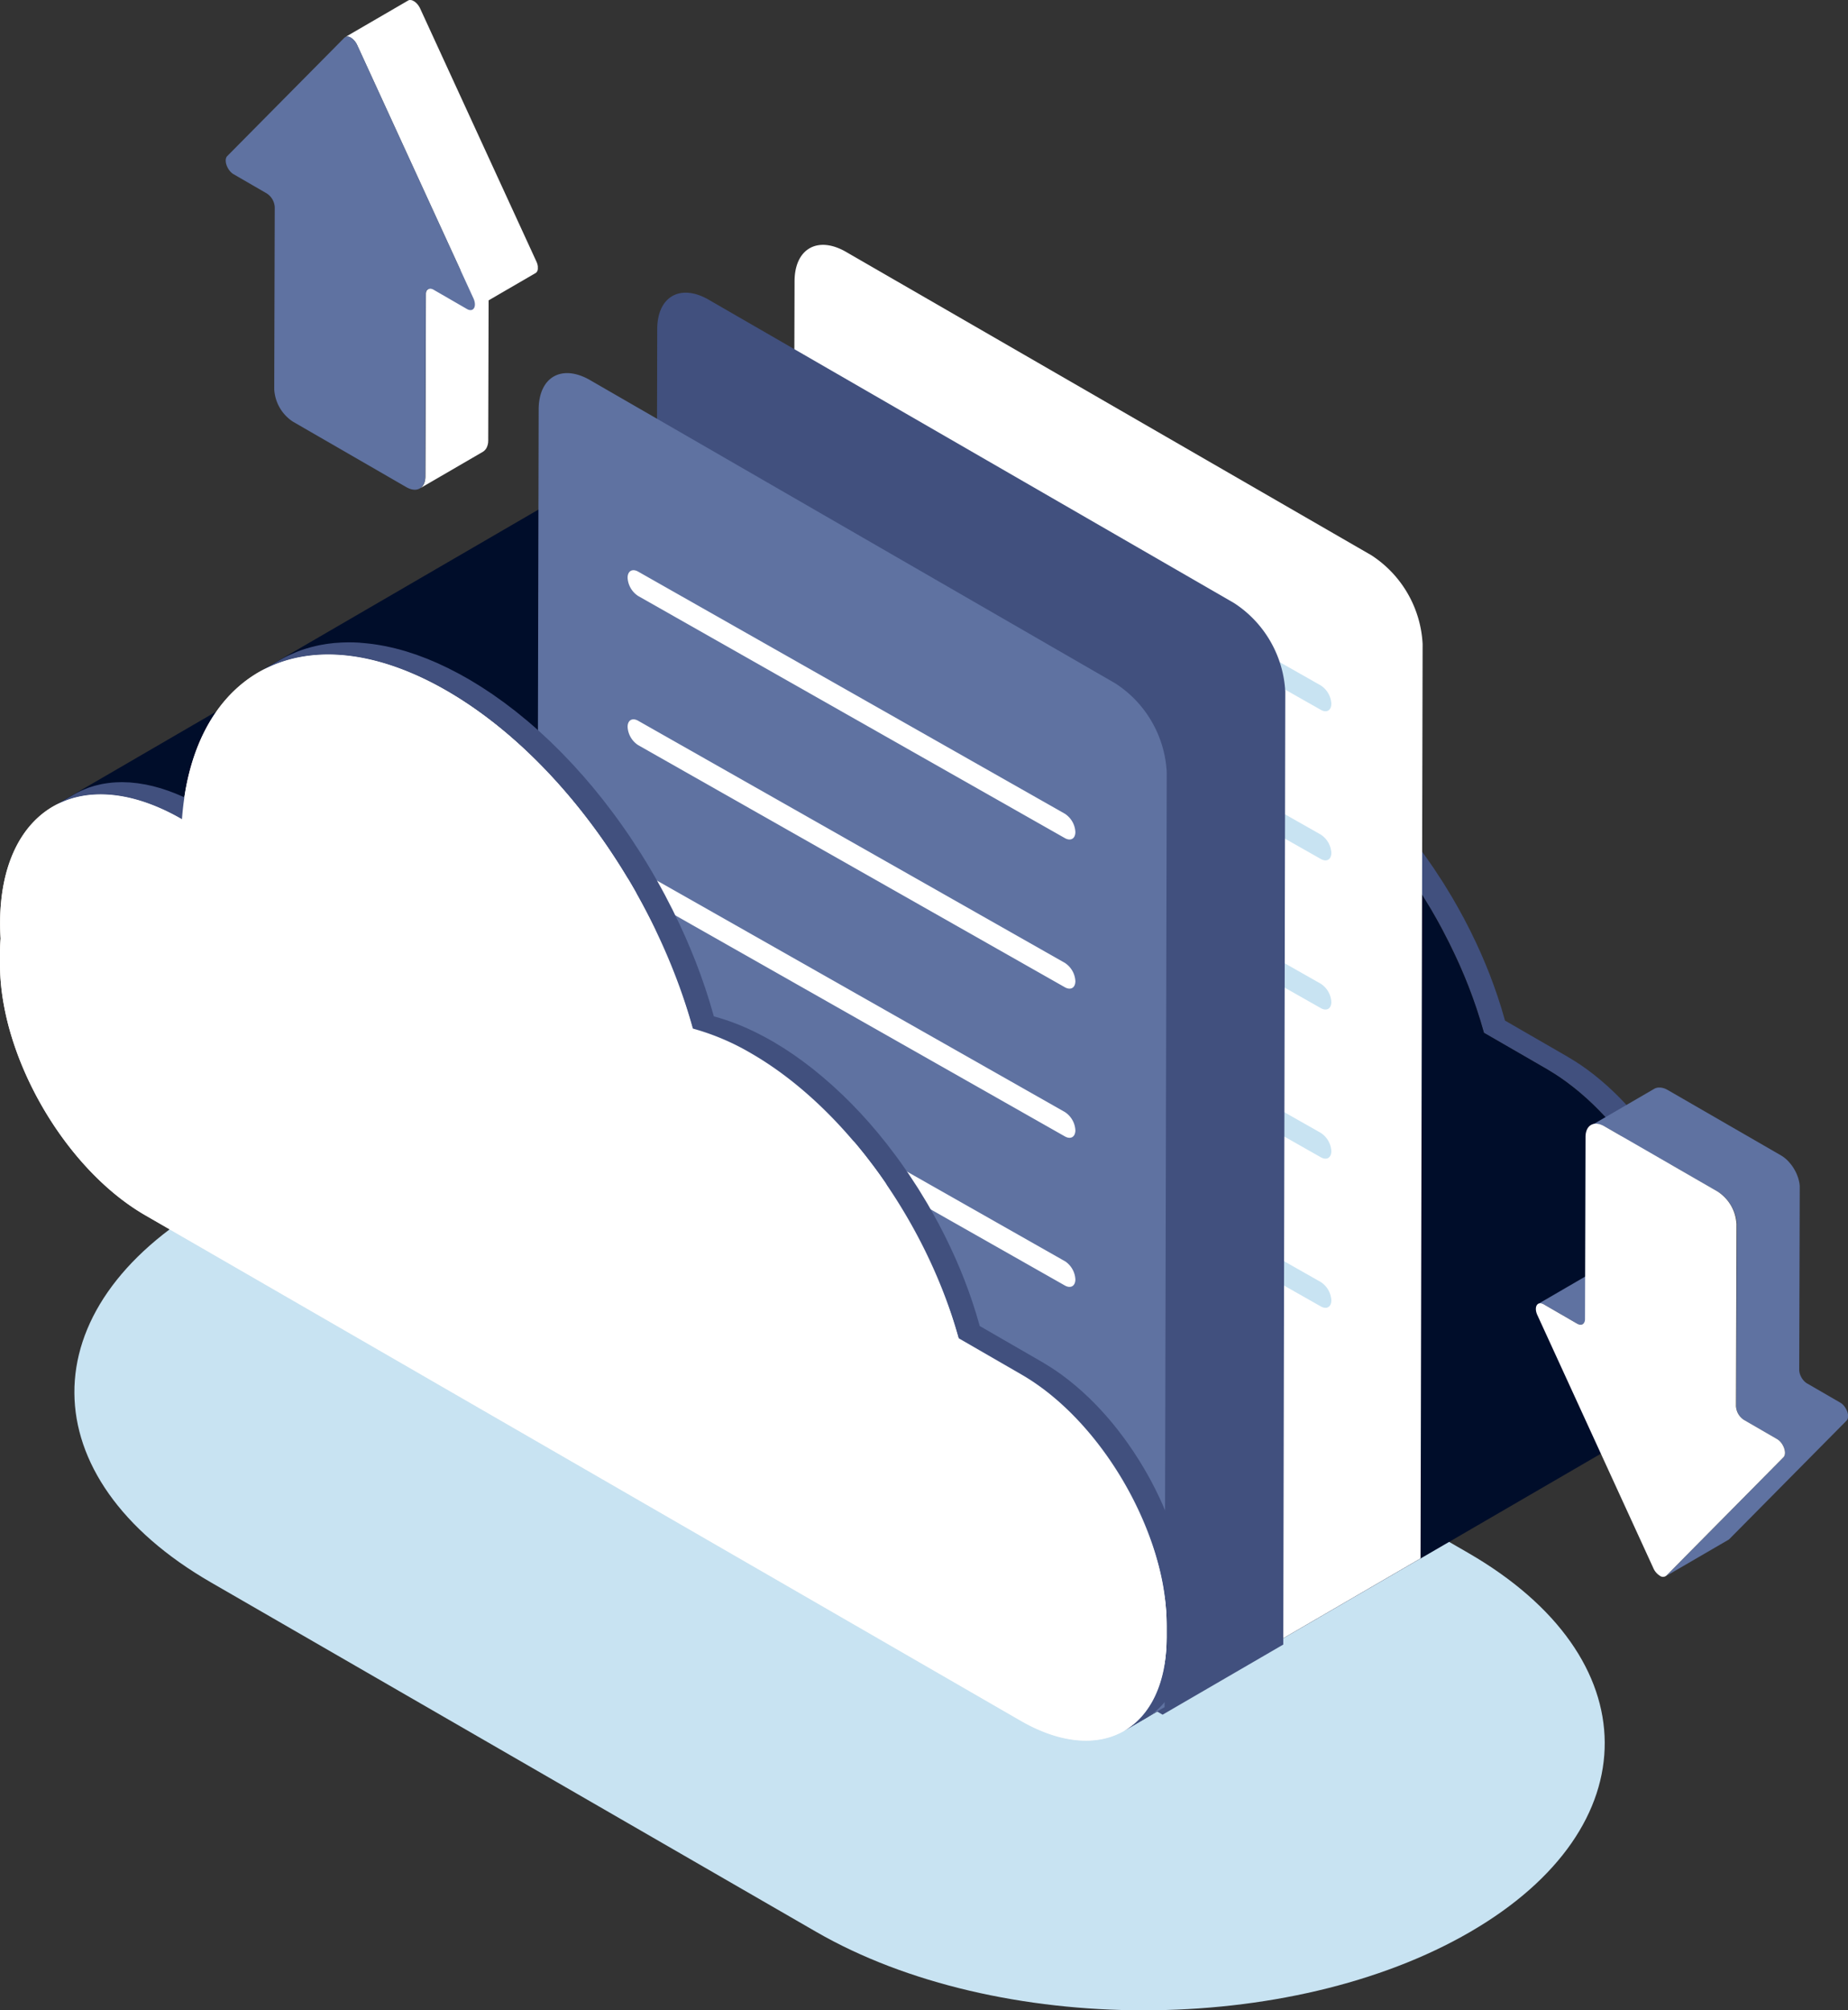
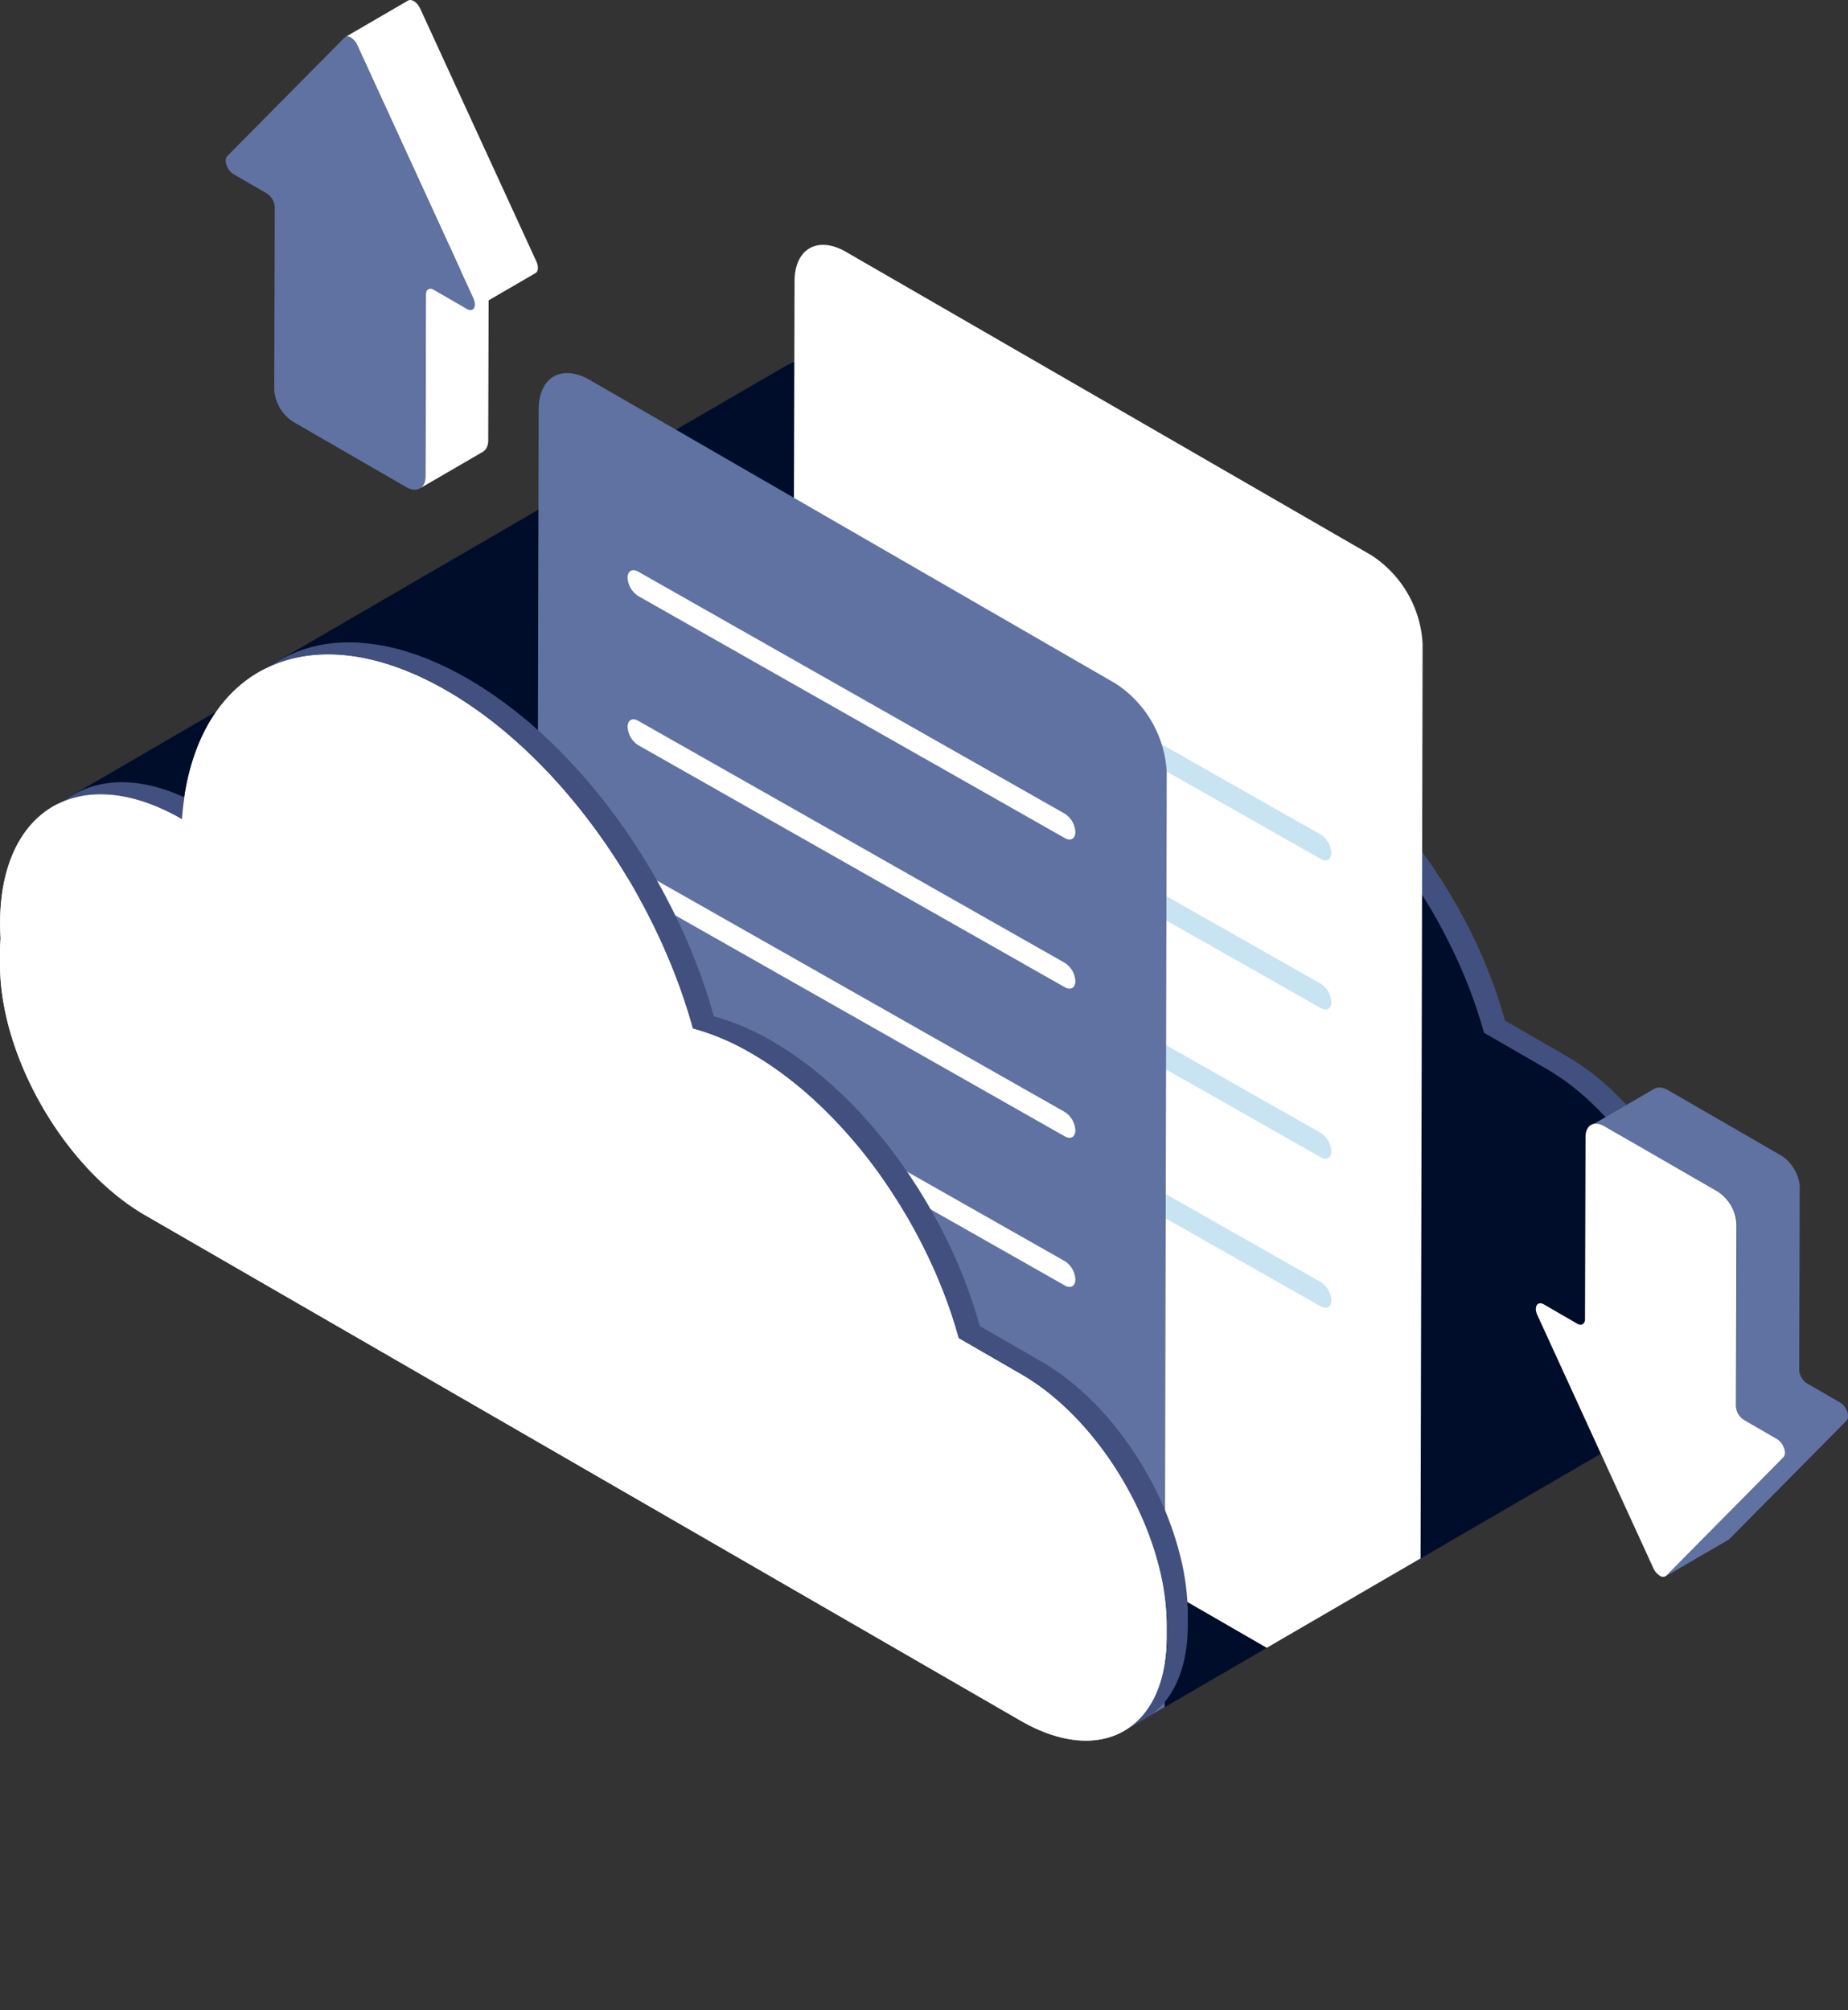
<svg xmlns="http://www.w3.org/2000/svg" id="组_1397" data-name="组 1397" width="211.479" height="230.041" viewBox="0 0 211.479 230.041">
  <rect x="0" y="0" width="211.479" height="230.041" fill="#333333" stroke="none" />
  <defs>
    <clipPath id="clip-path">
      <rect id="矩形_225" data-name="矩形 225" width="211.479" height="230.04" fill="none" />
    </clipPath>
    <clipPath id="clip-path-3">
      <rect id="矩形_223" data-name="矩形 223" width="175.126" height="101.308" fill="none" />
    </clipPath>
  </defs>
  <g id="组_1390" data-name="组 1390" clip-path="url(#clip-path)">
    <g id="组_1389" data-name="组 1389">
      <g id="组_1388" data-name="组 1388" clip-path="url(#clip-path)">
        <g id="组_1387" data-name="组 1387" transform="translate(8.514 128.732)" style="mix-blend-mode: multiply;isolation: isolate">
          <g id="组_1386" data-name="组 1386">
            <g id="组_1385" data-name="组 1385" clip-path="url(#clip-path-3)">
-               <path id="路径_2291" data-name="路径 2291" d="M184.458,426.338,115.2,386.352c-20.741-11.975-54.256-11.975-74.86,0s-20.5,31.388.244,43.363L109.842,469.7c20.739,11.974,54.256,11.973,74.86,0s20.495-31.387-.244-43.361" transform="translate(-24.958 -377.372)" fill="#c8e3f2" />
-             </g>
+               </g>
          </g>
        </g>
        <path id="路径_2292" data-name="路径 2292" d="M210.229,162.271l-.339-.176c-.087-.044-.175-.093-.262-.136-.14-.069-.278-.131-.417-.2-.1-.047-.2-.1-.3-.141-.041-.019-.083-.04-.123-.058q-.417-.187-.828-.351h0q-.421-.168-.836-.314c-.036-.013-.071-.023-.107-.035-.1-.035-.2-.065-.3-.1-.141-.046-.283-.1-.424-.139-.07-.021-.139-.037-.208-.057-.122-.035-.244-.069-.366-.1-.094-.025-.189-.055-.282-.078s-.194-.042-.292-.065c-.122-.028-.243-.056-.364-.081-.064-.013-.13-.03-.193-.043-.115-.022-.226-.036-.34-.056-.141-.024-.281-.049-.42-.069-.049-.007-.1-.018-.148-.024-.116-.016-.229-.023-.343-.035-.15-.017-.3-.034-.448-.046-.043,0-.088-.011-.131-.014-.1-.007-.2-.005-.3-.01-.177-.008-.353-.016-.527-.017-.049,0-.1-.005-.148-.005-.193,0-.384.007-.573.016l-.073.005c-.144.008-.288.017-.429.03-.09.008-.178.021-.268.032l-.2.024c-.245.033-.487.07-.725.118l-.022.005c-.065.013-.128.031-.193.046-.2.044-.394.09-.587.144-.094.027-.186.059-.279.088-.123.039-.248.073-.369.116-.031.011-.059.026-.09.036-.186.068-.368.145-.549.223-.088.038-.178.072-.265.113-.264.124-.524.257-.775.4l-2.4,1.4c.252-.146.511-.28.775-.4.087-.041.177-.075.265-.113.18-.078.362-.155.549-.223.15-.055.3-.1.458-.152.093-.029.185-.061.279-.088.192-.054.389-.1.587-.144.065-.014.128-.032.193-.046.245-.05.495-.089.747-.123l.2-.024c.23-.027.462-.048.7-.061l.073-.005c.237-.012.479-.013.721-.011.174,0,.351.009.527.017.143.007.286.012.431.024s.3.029.448.046.326.035.492.059c.139.02.28.045.42.069.177.03.354.062.533.1.121.025.243.053.365.081q.286.066.574.143c.121.033.244.066.366.1.209.06.421.127.633.2.1.032.2.063.3.1q.934.323,1.9.76c.1.045.2.094.3.141q.338.159.679.332.169.086.339.176c.3.159.6.322.908.5l2.4-1.4q-.331-.191-.66-.369c-.083-.045-.166-.085-.249-.129" transform="translate(-127.805 -105.369)" fill="#5f72a1" />
        <path id="路径_2293" data-name="路径 2293" d="M369.258,223.418c0-.047-.005-.1-.007-.143,0-.1-.009-.2-.014-.306-.006-.119-.009-.238-.017-.358-.006-.091-.015-.184-.022-.275-.008-.108-.016-.215-.026-.323-.006-.071-.01-.141-.017-.212-.014-.153-.034-.307-.051-.461-.01-.089-.019-.178-.03-.267,0-.03-.006-.059-.01-.089q-.053-.418-.119-.837c0-.006,0-.012,0-.018-.007-.04-.014-.081-.021-.12-.038-.234-.078-.469-.122-.7-.008-.042-.017-.084-.026-.125-.021-.112-.045-.223-.068-.335-.028-.136-.053-.273-.083-.409-.016-.076-.036-.152-.053-.228-.027-.121-.056-.243-.085-.364-.022-.094-.042-.188-.065-.282-.028-.112-.06-.225-.089-.337s-.063-.245-.1-.367c-.016-.06-.031-.12-.047-.18-.045-.16-.093-.32-.14-.48-.031-.1-.06-.208-.091-.312-.009-.029-.017-.059-.026-.088q-.132-.431-.276-.862l0-.01-.026-.074c-.086-.256-.174-.511-.267-.765-.014-.04-.03-.08-.045-.12-.035-.1-.072-.191-.107-.286-.051-.137-.1-.274-.154-.41-.034-.087-.07-.173-.1-.26q-.063-.159-.128-.318c-.032-.077-.061-.155-.093-.232-.064-.155-.132-.308-.2-.462-.035-.082-.069-.163-.1-.244l-.038-.088q-.179-.4-.366-.8l-.017-.034c-.035-.076-.073-.15-.109-.226-.1-.207-.2-.414-.3-.619l-.049-.1c-.084-.168-.172-.334-.258-.5-.07-.135-.138-.271-.209-.4-.013-.025-.028-.048-.041-.073q-.347-.648-.72-1.283c-.021-.036-.04-.073-.061-.109-.063-.107-.13-.213-.194-.32-.1-.173-.208-.347-.315-.518-.1-.153-.193-.305-.29-.457-.108-.169-.217-.338-.328-.506-.037-.056-.072-.112-.108-.168s-.074-.1-.11-.156c-.308-.456-.621-.907-.946-1.347h0l-.007-.009q-.345-.468-.7-.923l-.031-.041c-.175-.223-.354-.442-.534-.66-.034-.042-.068-.085-.1-.127l-.006-.008q-.318-.382-.644-.754l-.033-.037c-.065-.074-.133-.147-.2-.22-.138-.155-.276-.31-.416-.461l-.08-.084c-.094-.1-.19-.2-.285-.3s-.209-.222-.316-.331c-.04-.04-.08-.078-.12-.119-.1-.1-.208-.206-.312-.309s-.179-.179-.27-.266c-.052-.05-.105-.1-.157-.146-.113-.107-.227-.212-.34-.317-.079-.072-.156-.148-.236-.219-.062-.056-.126-.109-.189-.165q-.171-.151-.344-.3c-.07-.06-.138-.123-.209-.183s-.154-.124-.23-.188q-.168-.139-.336-.275c-.059-.047-.116-.1-.175-.143-.1-.076-.193-.147-.289-.221s-.209-.161-.315-.24c-.043-.032-.085-.066-.128-.1-.13-.1-.261-.186-.392-.279-.088-.062-.175-.126-.264-.187l-.069-.049q-.352-.242-.708-.468l-.006,0-.051-.031c-.215-.136-.431-.269-.648-.4l-.164-.1-7.2-4.157-.029-.106c-.034-.123-.073-.246-.108-.368-.083-.291-.166-.581-.254-.872-.011-.035-.02-.069-.03-.1-.043-.14-.091-.28-.135-.42-.079-.251-.158-.5-.241-.752-.016-.049-.031-.1-.047-.148-.046-.138-.1-.277-.145-.415-.08-.233-.16-.466-.244-.7-.022-.061-.042-.122-.064-.183-.049-.137-.1-.274-.154-.41-.079-.214-.158-.427-.24-.64-.025-.066-.049-.132-.074-.2-.053-.135-.109-.269-.162-.4-.082-.206-.164-.412-.249-.618-.028-.068-.054-.136-.082-.2-.057-.135-.116-.27-.174-.406-.085-.2-.169-.4-.256-.6-.029-.067-.057-.135-.087-.2-.057-.129-.117-.256-.175-.384-.1-.215-.194-.43-.294-.645-.033-.072-.065-.144-.1-.216-.052-.112-.108-.222-.161-.333q-.173-.364-.352-.727c-.042-.085-.082-.171-.124-.256s-.087-.166-.129-.25q-.231-.458-.471-.914c-.052-.1-.1-.2-.154-.3-.031-.058-.064-.116-.1-.174-.1-.185-.2-.368-.3-.552-.111-.2-.221-.4-.333-.6-.1-.183-.208-.365-.314-.547-.076-.132-.15-.266-.228-.4-.028-.047-.057-.093-.085-.14q-.444-.752-.907-1.49c-.054-.085-.109-.169-.163-.255q-.407-.64-.829-1.268c-.047-.07-.091-.142-.138-.212s-.09-.129-.135-.194c-.112-.165-.226-.328-.34-.491q-.2-.288-.4-.573-.173-.243-.349-.483c-.077-.106-.153-.214-.231-.319-.043-.059-.089-.115-.133-.174q-.417-.56-.845-1.108c-.038-.048-.073-.1-.111-.145l-.029-.036q-.449-.569-.91-1.124l-.042-.052c-.075-.09-.152-.177-.228-.267-.213-.252-.426-.5-.642-.751l-.1-.117c-.082-.093-.166-.183-.249-.276q-.294-.33-.59-.655c-.053-.058-.1-.117-.158-.174-.072-.078-.146-.152-.219-.23q-.3-.317-.6-.627c-.072-.074-.141-.15-.213-.223-.055-.056-.112-.109-.167-.165q-.332-.335-.668-.66c-.083-.08-.164-.164-.247-.244-.032-.031-.065-.06-.1-.091q-.45-.429-.907-.844c-.037-.034-.074-.07-.111-.1l-.014-.013q-.519-.467-1.047-.913l-.071-.062c-.085-.072-.172-.139-.257-.21-.243-.2-.486-.4-.731-.6-.05-.04-.1-.082-.149-.121-.086-.068-.174-.131-.26-.2q-.321-.25-.645-.492c-.071-.053-.141-.11-.213-.162s-.148-.1-.221-.158q-.3-.221-.612-.435c-.089-.062-.176-.127-.265-.188-.06-.041-.121-.079-.181-.12-.2-.135-.4-.266-.6-.4-.1-.066-.2-.137-.307-.2-.048-.031-.1-.059-.147-.09-.193-.121-.387-.238-.581-.355-.115-.069-.229-.143-.344-.21l-.249-.145q-.406-.235-.809-.453l-.024-.012q-.481-.259-.956-.495l-.056-.029c-.07-.035-.14-.065-.21-.1-.229-.111-.457-.219-.684-.322l-.129-.061c-.069-.031-.137-.057-.206-.087q-.312-.137-.622-.264c-.063-.026-.127-.055-.19-.081s-.1-.036-.146-.055c-.224-.088-.447-.172-.669-.252-.068-.025-.137-.053-.205-.077l-.066-.021q-.47-.164-.935-.306l-.028-.009q-.372-.113-.741-.21l-.025-.09c-.036-.132-.078-.264-.116-.4-.1-.364-.208-.729-.319-1.093-.011-.036-.02-.071-.031-.107-.051-.167-.108-.333-.16-.5-.1-.3-.191-.605-.291-.907-.018-.053-.033-.106-.051-.159-.056-.166-.117-.332-.174-.5-.1-.28-.193-.561-.293-.841-.024-.067-.046-.134-.07-.2-.06-.167-.126-.333-.188-.5-.094-.253-.188-.507-.285-.76-.028-.073-.054-.146-.083-.22-.064-.165-.133-.329-.2-.494-.1-.246-.2-.491-.3-.737-.031-.075-.06-.151-.091-.227-.069-.165-.142-.328-.211-.493-.1-.238-.2-.477-.306-.715-.033-.075-.064-.151-.1-.227-.069-.156-.142-.31-.211-.465-.115-.256-.231-.512-.35-.768-.037-.081-.072-.162-.11-.243-.063-.135-.131-.269-.2-.4q-.206-.432-.417-.862c-.048-.1-.092-.194-.141-.291s-.107-.205-.159-.308q-.269-.533-.547-1.062c-.061-.116-.119-.234-.18-.35-.041-.077-.084-.153-.125-.23-.115-.215-.233-.429-.35-.643-.132-.24-.264-.48-.4-.718-.12-.213-.242-.425-.364-.637-.084-.146-.165-.293-.25-.438-.037-.062-.076-.123-.113-.186q-.531-.9-1.084-1.784c-.052-.082-.105-.162-.157-.244q-.5-.785-1.016-1.556c-.055-.082-.106-.165-.161-.247s-.117-.168-.175-.253q-.2-.3-.41-.593-.234-.337-.472-.67-.21-.294-.423-.585c-.087-.119-.172-.24-.26-.359-.053-.072-.109-.141-.162-.213q-.49-.657-.992-1.3c-.048-.062-.095-.126-.143-.188l-.04-.05q-.535-.678-1.084-1.339l-.047-.058c-.089-.106-.18-.209-.269-.315-.253-.3-.507-.6-.763-.893-.039-.044-.076-.09-.115-.134-.1-.112-.2-.219-.3-.329q-.349-.392-.7-.778c-.061-.067-.121-.135-.182-.2-.086-.093-.175-.182-.262-.275q-.354-.377-.713-.747c-.084-.086-.165-.176-.249-.261-.066-.068-.134-.132-.2-.2q-.392-.4-.791-.782c-.1-.1-.194-.194-.292-.289-.039-.038-.08-.073-.119-.111q-.526-.5-1.062-.987c-.048-.044-.1-.09-.144-.134l-.019-.017q-.617-.555-1.244-1.085l-.081-.07c-.1-.084-.2-.162-.3-.245-.291-.242-.582-.481-.876-.715-.058-.046-.115-.1-.174-.141-.1-.081-.206-.156-.309-.236q-.382-.3-.768-.585c-.084-.062-.166-.129-.25-.191s-.176-.124-.264-.187q-.362-.263-.727-.517c-.1-.073-.207-.15-.312-.222-.072-.049-.144-.094-.216-.143-.237-.161-.476-.317-.715-.472-.121-.078-.24-.161-.361-.238-.058-.037-.116-.07-.174-.106-.23-.145-.461-.285-.692-.424-.135-.082-.269-.168-.405-.248l-.3-.172c-.3-.171-.591-.335-.885-.495l-.076-.042-.13-.067q-.5-.266-.986-.511c-.04-.02-.081-.043-.121-.063l-.052-.025c-.357-.176-.713-.342-1.066-.5l-.1-.048c-.044-.02-.088-.036-.132-.056-.355-.157-.709-.309-1.06-.45l-.015-.006h0c-.366-.146-.728-.281-1.09-.41-.042-.015-.084-.033-.126-.047l-.094-.031q-.529-.184-1.051-.344l-.064-.021-.113-.031c-.368-.109-.734-.212-1.1-.3l-.037-.01-.011,0c-.382-.1-.76-.177-1.135-.252l-.11-.025-.108-.019-.293-.053c-.129-.023-.258-.045-.387-.065l-.3-.044c-.071-.01-.143-.023-.214-.032l-.154-.018c-.114-.015-.227-.028-.34-.04s-.232-.025-.347-.036-.224-.02-.336-.029c-.062,0-.126-.012-.188-.016l-.145-.007c-.127-.008-.253-.014-.379-.019-.105,0-.21-.009-.315-.012-.126,0-.25,0-.375-.005-.067,0-.135,0-.2,0l-.1,0c-.168,0-.336.006-.5.013l-.218.008q-.357.017-.707.048H271.7l-.037,0c-.251.023-.5.053-.746.087l-.22.032q-.316.047-.626.107c-.039.007-.078.012-.116.02l-.035.008c-.315.063-.625.137-.932.218l-.163.044q-.45.124-.888.275l-.065.02c-.05.017-.1.038-.147.056q-.193.07-.383.144l-.239.1c-.126.052-.251.106-.376.162l-.227.1c-.133.062-.265.128-.4.193-.063.032-.127.062-.189.095q-.288.15-.569.312l-2.4,1.4c.187-.109.377-.213.569-.313.062-.032.126-.063.189-.094.131-.066.263-.131.4-.194.075-.035.151-.069.228-.1.124-.055.249-.11.375-.161l.239-.1q.19-.075.383-.144l.212-.075q.437-.151.888-.275l.163-.044c.306-.081.616-.155.932-.219l.151-.028q.31-.059.626-.107l.22-.032c.247-.034.495-.063.746-.087l.045,0q.351-.031.707-.048c.072,0,.145,0,.218-.007.167-.006.334-.011.5-.013.1,0,.2,0,.3,0,.125,0,.249,0,.375.005.1,0,.209.007.315.012.126.005.252.011.379.019q.166.01.332.024l.337.029c.115.011.231.023.347.036s.227.026.341.04.244.032.367.05l.3.044c.128.02.257.043.386.065l.294.053.218.044c.376.075.754.157,1.135.252l.048.013c.363.091.729.193,1.1.3l.177.052q.522.159,1.051.344l.221.078c.361.129.724.264,1.09.41l.018.008c.352.141.706.293,1.062.45l.234.1q.531.24,1.067.5l.174.088q.491.245.986.511l.207.11c.294.16.588.324.884.495.235.135.468.279.7.421s.462.279.692.423c.179.113.357.23.536.346.239.155.477.311.714.472.176.119.352.242.528.364q.365.254.727.517.258.187.514.378.385.287.767.585c.161.125.323.25.483.378.294.234.585.473.875.715.127.106.255.209.381.316q.627.531,1.243,1.084c.056.05.111.1.167.154q.533.485,1.059.985c.138.131.274.266.411.4q.4.386.79.781.227.229.452.461.358.369.711.745c.149.159.3.317.446.478.235.256.469.516.7.777.137.155.276.308.412.464.257.294.511.593.763.893.105.125.211.247.316.373q.549.661,1.084,1.339c.062.078.122.159.184.237q.5.643.992,1.3.212.285.422.572t.422.584q.238.334.473.672.206.295.409.592c.113.166.224.333.336.5q.516.771,1.015,1.555c.052.083.106.164.158.247q.555.883,1.083,1.782.184.313.365.627c.122.211.243.421.363.633.135.239.268.48.4.721.117.213.234.426.349.641.1.193.2.387.306.58q.278.529.547,1.062.151.3.3.6.212.43.417.863c.1.215.205.429.305.645.119.256.234.512.35.769.1.23.208.46.309.691s.205.476.306.715.2.48.3.72.2.491.3.736.189.475.281.713.191.505.285.758c.087.234.174.468.259.7.1.279.2.558.292.837.076.22.153.441.226.661.1.3.195.6.29.905.064.2.13.406.192.609.111.364.215.729.319,1.093.046.162.1.324.141.486.255.068.511.141.769.219q.464.141.935.306c.09.031.18.066.27.1.222.081.446.164.67.252.112.044.224.09.336.135q.31.127.622.264c.112.049.223.1.335.148.227.1.455.212.684.322.089.043.177.084.266.128q.475.236.955.495.415.224.833.465c.2.115.4.236.592.355s.388.234.581.355c.152.1.3.194.454.293.2.13.4.261.6.4.149.1.3.2.447.308q.307.214.611.434.218.159.435.32.323.242.644.491c.137.106.274.212.41.32.245.2.488.4.73.6.11.091.219.179.328.272q.528.447,1.047.913c.042.038.084.078.126.116q.457.414.907.844c.116.111.23.223.344.335q.336.326.668.66.191.193.38.388.3.31.6.627.189.2.378.405c.2.215.394.434.59.653.116.131.233.261.349.393.216.248.43.5.642.752.09.106.181.211.27.319q.461.555.91,1.124c.047.06.092.121.14.181q.428.548.845,1.108.183.245.363.492t.351.485q.2.284.4.572c.114.163.227.326.339.49.092.135.183.272.274.408q.422.628.829,1.267c.054.085.109.169.163.254q.464.738.907,1.49.158.268.313.538c.1.181.21.363.313.546.113.2.223.4.334.6.1.184.2.368.3.553.084.156.165.314.248.471q.239.455.471.913.127.253.253.507.179.363.352.729c.087.182.174.364.259.547.1.216.2.432.295.648.088.194.175.389.261.584s.172.4.257.6.172.405.255.608.167.412.249.618.16.4.237.6.161.427.241.64c.073.2.147.394.218.592.084.233.164.467.244.7.064.187.13.375.192.562.083.25.162.5.241.752.055.174.112.349.165.523.089.292.173.584.256.877.045.157.092.314.136.471l7.2,4.157c.272.157.543.322.812.493l.051.031q.395.251.784.521c.088.061.176.125.264.187.174.124.348.248.52.377.105.078.209.159.314.24q.233.179.465.364c.113.09.224.182.336.275q.221.183.439.37.172.148.343.3.214.19.426.385c.114.1.227.209.34.316.143.135.285.274.426.412.1.1.209.2.312.309.147.148.291.3.436.45.1.1.191.2.285.3.167.179.332.362.5.545.066.074.133.146.2.22q.346.393.684.8l.1.125c.191.232.38.465.566.7q.354.45.7.913l.014.019c.325.44.638.892.946,1.347.073.107.146.215.218.323.111.168.219.337.328.506.1.152.194.3.29.457.106.172.21.345.315.518.086.143.172.286.256.429q.372.636.72,1.283c.085.158.166.317.249.476s.174.333.259.5c.119.236.234.473.348.712.036.077.075.153.111.23q.216.461.42.925c.036.082.07.164.106.247q.148.345.291.693.064.158.127.317.133.335.259.67c.036.1.073.191.108.287q.162.441.311.884c.008.025.017.05.026.075q.161.48.306.961c.031.1.06.206.09.308.065.221.128.443.188.664.033.122.064.244.1.366q.08.309.154.618.044.183.086.366c.048.212.092.423.135.635.023.112.047.224.068.335q.08.418.148.834c.006.039.014.077.02.116.05.316.093.631.132.945.011.089.02.178.03.267.026.225.049.449.068.673.01.108.018.215.026.322q.024.318.039.635c0,.1.011.2.014.3.011.3.018.6.017.895l0,1.306c0,.311-.009.616-.023.916,0,.085-.011.166-.015.25-.012.206-.026.411-.044.613-.011.116-.023.23-.036.345-.018.17-.038.339-.061.5-.017.122-.035.243-.054.364q-.036.229-.078.453-.038.2-.08.4t-.091.4q-.056.232-.119.457c-.032.117-.065.234-.1.349-.055.18-.115.356-.176.53-.033.093-.065.189-.1.28-.111.292-.229.575-.357.846-.1.209-.2.414-.311.612l0,0c-.112.2-.229.4-.351.586-.025.038-.05.074-.075.111q-.139.21-.286.409c-.04.054-.08.106-.12.158q-.14.18-.287.35c-.037.044-.074.088-.112.131-.135.15-.273.3-.416.435-.02.02-.042.038-.062.057q-.187.178-.382.342c-.047.04-.1.078-.144.117q-.168.134-.341.259c-.048.034-.1.07-.144.1-.161.111-.325.217-.494.315l2.4-1.4c.169-.1.333-.2.494-.315.049-.033.1-.069.144-.1q.174-.124.341-.259c.048-.039.1-.077.144-.117q.2-.164.382-.342c.02-.019.042-.037.062-.057.143-.138.281-.284.415-.435.038-.042.074-.087.112-.131q.147-.17.287-.35c.041-.053.081-.1.121-.158.1-.132.193-.269.286-.409.025-.038.051-.073.075-.111l.022-.033q.171-.268.328-.553l0,0q.157-.283.3-.583c0-.009.008-.019.012-.029.128-.272.246-.555.357-.846.009-.025.021-.047.03-.073.025-.067.045-.14.069-.207.061-.174.121-.349.176-.53.015-.048.032-.092.046-.141.02-.067.035-.14.054-.208q.063-.225.119-.457c.015-.063.034-.122.048-.186s.028-.142.043-.212c.028-.132.055-.265.08-.4.013-.069.029-.135.041-.2s.024-.166.037-.248c.019-.12.037-.241.054-.364.009-.062.02-.122.028-.185.013-.1.022-.214.033-.32s.025-.228.036-.345c0-.047.01-.091.014-.138.013-.156.02-.316.029-.475,0-.084.012-.165.015-.25,0-.021,0-.041,0-.062q.017-.4.019-.806v-.048l0-1.306q0-.375-.01-.752" transform="translate(-173.245 -74.454)" fill="#41507e" />
        <path id="路径_2294" data-name="路径 2294" d="M205.319,227.511c0-.047-.005-.1-.007-.142,0-.1-.009-.2-.014-.306-.006-.119-.009-.238-.017-.357-.006-.091-.015-.184-.022-.275-.008-.108-.016-.216-.026-.323-.006-.071-.01-.141-.017-.212-.015-.153-.034-.306-.051-.46-.01-.089-.019-.179-.03-.268,0-.029-.006-.058-.01-.088q-.053-.418-.119-.837l0-.018c-.006-.041-.015-.083-.022-.124-.038-.233-.077-.466-.121-.7-.008-.042-.017-.084-.026-.126-.021-.112-.045-.223-.068-.336-.028-.136-.053-.272-.083-.408-.016-.075-.036-.151-.053-.227q-.041-.183-.085-.366c-.022-.093-.042-.187-.066-.28-.028-.112-.059-.224-.088-.337s-.063-.246-.1-.368c-.016-.06-.03-.12-.047-.179-.044-.16-.093-.319-.14-.479-.03-.1-.06-.209-.091-.314-.009-.029-.017-.058-.026-.087q-.132-.431-.276-.862l0-.01-.028-.081q-.128-.38-.264-.758c-.015-.04-.03-.08-.045-.12-.035-.1-.072-.191-.108-.287-.051-.136-.1-.273-.154-.409-.034-.087-.07-.174-.1-.26q-.063-.159-.128-.317c-.031-.077-.061-.155-.093-.232-.064-.154-.131-.307-.2-.46-.036-.083-.07-.166-.106-.248l-.037-.086q-.179-.4-.366-.8l-.016-.034c-.036-.077-.075-.154-.112-.231-.1-.205-.2-.411-.3-.615-.016-.032-.033-.064-.05-.1-.084-.168-.172-.334-.259-.5-.07-.134-.137-.27-.208-.4-.013-.025-.028-.048-.041-.072q-.348-.648-.72-1.284c-.021-.036-.04-.073-.061-.109-.063-.107-.13-.213-.194-.32-.1-.173-.208-.347-.315-.518-.1-.153-.193-.3-.29-.457-.108-.17-.217-.338-.328-.506-.037-.055-.072-.112-.108-.167s-.074-.1-.109-.155c-.308-.456-.621-.907-.946-1.348h0l-.009-.012q-.344-.466-.7-.919l-.032-.041c-.175-.222-.353-.44-.532-.658-.035-.043-.069-.086-.1-.129l-.007-.008q-.318-.382-.644-.754l-.032-.036c-.067-.076-.135-.149-.2-.225-.137-.153-.274-.308-.413-.458-.026-.028-.053-.055-.079-.083-.1-.1-.192-.2-.288-.3s-.209-.222-.315-.33c-.039-.04-.079-.078-.119-.118-.1-.1-.209-.207-.313-.31s-.179-.18-.27-.267c-.052-.049-.1-.1-.156-.145q-.169-.16-.34-.316c-.079-.073-.157-.148-.236-.22-.062-.056-.126-.109-.189-.164q-.171-.152-.343-.3c-.07-.06-.139-.123-.209-.183s-.153-.124-.229-.187q-.168-.14-.338-.276c-.058-.047-.116-.1-.175-.142-.1-.075-.192-.146-.288-.22s-.21-.162-.316-.241c-.043-.032-.085-.066-.128-.1-.129-.095-.26-.185-.389-.277-.089-.063-.177-.128-.267-.19l-.069-.049q-.352-.241-.708-.468l-.006,0-.053-.032c-.215-.136-.43-.268-.646-.4l-.164-.1-7.2-4.158-.03-.108c-.034-.122-.072-.244-.107-.366-.083-.291-.166-.583-.255-.874-.011-.035-.02-.07-.03-.1-.043-.139-.09-.278-.134-.417-.08-.252-.159-.5-.242-.755-.016-.049-.031-.1-.047-.147-.046-.137-.1-.274-.143-.41-.081-.235-.161-.47-.246-.7-.022-.061-.042-.121-.063-.182-.049-.136-.1-.271-.153-.407-.079-.214-.159-.428-.242-.642-.025-.066-.049-.133-.074-.2-.052-.134-.108-.268-.162-.4-.083-.207-.165-.414-.25-.621-.028-.068-.054-.136-.082-.2-.056-.134-.116-.268-.173-.4-.085-.2-.17-.4-.258-.6-.029-.067-.057-.135-.087-.2-.056-.128-.116-.254-.174-.382-.1-.216-.2-.432-.3-.648-.033-.072-.064-.144-.1-.215-.052-.111-.108-.221-.16-.332q-.174-.365-.353-.729c-.042-.085-.082-.171-.124-.256s-.087-.166-.129-.25q-.231-.459-.471-.915c-.052-.1-.1-.2-.152-.3-.031-.058-.063-.115-.094-.172-.1-.186-.2-.371-.3-.556s-.219-.4-.331-.6-.209-.366-.315-.549c-.076-.132-.15-.265-.227-.4-.028-.047-.057-.092-.085-.139q-.445-.752-.908-1.492c-.053-.084-.107-.167-.161-.251q-.408-.641-.831-1.271c-.047-.07-.091-.142-.138-.212s-.09-.129-.135-.194c-.113-.165-.227-.329-.341-.493q-.2-.287-.4-.57-.173-.243-.35-.484c-.077-.106-.152-.213-.23-.318-.043-.059-.089-.115-.133-.174q-.418-.56-.846-1.108c-.037-.048-.073-.1-.111-.145l-.029-.035q-.449-.57-.91-1.125l-.041-.051c-.074-.089-.15-.175-.225-.263-.214-.254-.428-.507-.646-.756l-.1-.116c-.082-.093-.166-.183-.249-.275-.2-.22-.393-.439-.591-.655-.053-.057-.1-.117-.157-.174-.072-.078-.147-.152-.219-.23q-.3-.317-.6-.627c-.071-.074-.141-.15-.212-.223-.055-.056-.111-.109-.166-.165q-.332-.335-.669-.661c-.083-.08-.163-.164-.246-.244l-.1-.091q-.448-.428-.9-.841c-.039-.035-.076-.072-.114-.106l-.015-.013q-.519-.467-1.047-.913l-.07-.061c-.085-.072-.171-.139-.256-.209-.243-.2-.487-.4-.732-.6-.05-.04-.1-.082-.149-.121-.086-.068-.175-.132-.261-.2q-.32-.249-.643-.491c-.071-.053-.142-.11-.213-.162s-.149-.1-.223-.158q-.3-.221-.611-.434c-.088-.062-.176-.127-.265-.188-.06-.041-.121-.079-.181-.12-.2-.135-.4-.267-.6-.4-.1-.067-.2-.137-.306-.2-.048-.031-.1-.059-.146-.09-.193-.122-.388-.239-.583-.357-.114-.069-.228-.142-.342-.209l-.249-.145q-.406-.235-.809-.453l-.024-.013c-.32-.173-.638-.337-.955-.495l-.057-.03c-.071-.035-.141-.066-.212-.1-.229-.111-.456-.219-.683-.322-.043-.02-.087-.042-.131-.062-.068-.03-.135-.057-.2-.086q-.315-.138-.627-.266c-.064-.026-.128-.056-.192-.082-.048-.019-.094-.035-.142-.054-.229-.09-.456-.175-.683-.257-.066-.024-.133-.052-.2-.075l-.06-.02q-.472-.165-.939-.307l-.035-.012q-.363-.11-.723-.206l-.026-.1c-.037-.133-.078-.265-.116-.4-.1-.363-.207-.726-.318-1.088-.011-.036-.021-.073-.032-.109-.051-.166-.108-.333-.16-.5-.1-.3-.19-.6-.29-.906-.018-.053-.034-.107-.051-.16-.056-.166-.116-.331-.173-.5-.1-.28-.193-.561-.293-.841-.024-.067-.046-.134-.07-.2-.06-.166-.126-.332-.188-.5-.094-.253-.188-.507-.285-.76-.028-.073-.054-.147-.083-.22-.064-.165-.133-.329-.2-.494-.1-.245-.2-.491-.3-.735-.031-.076-.06-.152-.091-.228-.069-.164-.141-.328-.211-.492-.1-.239-.2-.477-.306-.715-.033-.075-.064-.151-.1-.226-.068-.155-.141-.309-.211-.464-.116-.257-.232-.513-.35-.769-.037-.08-.072-.161-.11-.242-.063-.135-.13-.268-.194-.4q-.206-.433-.418-.864c-.047-.1-.092-.194-.14-.29s-.107-.2-.159-.307q-.269-.534-.548-1.064c-.061-.116-.118-.233-.18-.349-.041-.077-.084-.152-.125-.229-.115-.215-.233-.429-.351-.643-.132-.24-.264-.48-.4-.718-.12-.213-.243-.425-.365-.637-.084-.145-.165-.292-.25-.436-.036-.062-.076-.123-.113-.185q-.531-.9-1.084-1.784c-.052-.082-.105-.163-.157-.245q-.5-.786-1.017-1.557c-.055-.082-.106-.165-.161-.246s-.117-.168-.175-.252c-.135-.2-.273-.4-.41-.594q-.234-.336-.471-.669-.21-.294-.423-.586c-.087-.119-.172-.24-.259-.358-.053-.072-.108-.141-.162-.212q-.489-.657-.992-1.3c-.048-.062-.095-.126-.143-.188l-.04-.05q-.535-.678-1.084-1.339l-.047-.058c-.088-.106-.179-.208-.267-.313-.253-.3-.508-.6-.766-.9-.038-.044-.075-.089-.114-.133-.1-.111-.2-.218-.3-.328q-.349-.392-.7-.779c-.061-.067-.12-.135-.182-.2-.087-.093-.176-.183-.263-.275q-.354-.376-.712-.745c-.084-.086-.165-.176-.249-.261-.067-.068-.135-.132-.2-.2q-.392-.4-.789-.78c-.1-.1-.194-.195-.292-.289-.039-.038-.08-.073-.119-.111q-.521-.5-1.052-.978c-.052-.047-.1-.1-.154-.143l-.021-.018q-.616-.554-1.242-1.083l-.08-.071c-.1-.084-.2-.162-.3-.246-.291-.242-.582-.481-.875-.714-.058-.046-.115-.1-.173-.142-.1-.081-.207-.156-.309-.236q-.382-.3-.768-.585c-.084-.062-.166-.129-.25-.19s-.177-.124-.264-.188q-.362-.263-.727-.517c-.1-.073-.208-.15-.312-.222-.072-.049-.145-.094-.216-.143-.237-.16-.475-.316-.713-.471-.121-.079-.241-.162-.363-.239-.058-.037-.117-.071-.175-.107-.229-.144-.46-.283-.69-.423-.136-.082-.27-.169-.407-.249l-.3-.172c-.3-.171-.59-.335-.884-.494l-.077-.043-.132-.068q-.494-.265-.983-.509l-.123-.064-.053-.025c-.357-.176-.712-.342-1.066-.5l-.1-.049-.133-.056c-.355-.157-.709-.309-1.061-.45l-.014-.006h0c-.365-.146-.728-.281-1.089-.41-.042-.015-.085-.033-.128-.048l-.095-.031q-.529-.184-1.05-.344l-.064-.021c-.038-.012-.075-.02-.114-.031-.368-.109-.734-.211-1.1-.3l-.036-.01-.011,0c-.382-.1-.76-.177-1.136-.252-.036-.007-.073-.017-.11-.024l-.107-.019-.294-.053c-.129-.023-.259-.045-.387-.065l-.295-.044-.215-.032-.154-.018-.34-.04c-.116-.013-.231-.025-.347-.036s-.225-.02-.337-.029c-.063,0-.126-.012-.188-.016l-.145-.007c-.127-.008-.252-.014-.378-.019-.106,0-.211-.009-.316-.012-.125,0-.249,0-.373-.005-.068,0-.136,0-.2,0l-.1,0c-.169,0-.336.006-.5.013l-.218.008q-.356.017-.707.048h-.009l-.039,0c-.25.023-.5.053-.743.086l-.221.032q-.315.047-.625.106c-.039.007-.079.012-.118.02l-.035.008c-.315.063-.625.137-.931.218l-.164.044q-.45.124-.887.275l-.065.02c-.05.017-.1.038-.148.056q-.192.069-.382.143l-.24.1q-.189.078-.375.162c-.075.034-.151.067-.226.1-.134.062-.265.128-.4.194-.062.032-.126.062-.188.094-.192.1-.382.2-.569.313L41.3,154.074q.28-.163.569-.312c.062-.032.126-.063.188-.094.131-.066.263-.132.4-.194.075-.035.151-.069.227-.1.124-.055.249-.109.375-.161.079-.033.16-.065.24-.1.127-.05.254-.1.382-.144l.213-.076q.437-.15.887-.275l.164-.044c.306-.081.616-.155.931-.218l.153-.028q.31-.059.625-.106l.221-.032q.357-.049.72-.084L17.774,169.434c.252-.146.511-.28.776-.4.087-.041.177-.074.264-.113.181-.078.363-.156.55-.224.151-.055.3-.1.459-.152.093-.029.185-.061.279-.088.193-.055.39-.1.588-.145.064-.014.127-.032.191-.045.245-.05.495-.089.747-.123l.2-.024c.23-.027.463-.048.7-.062l.071,0c.237-.012.479-.013.721-.011.174,0,.351.009.528.017.143.007.285.012.429.023s.3.029.448.046.326.036.492.06c.139.02.279.045.42.069.177.03.354.062.533.1.121.025.243.053.365.081q.286.065.574.143c.122.033.244.066.366.1.209.06.42.127.632.2.1.033.2.063.3.1q.934.323,1.9.76c.1.045.2.094.3.141q.339.16.681.333c.112.057.224.115.337.175.3.159.6.322.909.5L60.208,154.8c.122.059.243.112.366.173l.175.088q.49.245.984.51l.209.111c.293.16.588.324.884.495.235.136.468.28.7.421s.461.278.69.423c.18.113.359.23.538.347.238.155.476.31.712.47.177.12.353.243.53.366q.364.254.726.516.258.187.515.379.385.287.766.584c.162.125.323.25.484.378.293.233.584.472.875.714.127.106.255.209.382.316q.626.531,1.242,1.084c.058.052.114.106.172.159q.531.482,1.054.981c.138.131.274.266.411.4q.4.387.79.782.227.229.451.461.358.368.711.745.224.238.446.478.353.384.7.776c.137.155.276.307.412.464.258.294.511.594.764.894.1.125.211.247.315.372q.549.661,1.084,1.339c.062.078.122.159.184.237q.5.643.992,1.3.211.284.421.571t.423.584q.238.334.473.671c.137.2.274.393.409.591.114.166.225.334.337.5q.517.771,1.016,1.556c.052.082.105.163.157.245q.555.883,1.084,1.784.183.311.363.623c.122.211.244.423.364.637.135.239.267.479.4.72.117.213.234.426.349.641.1.193.2.388.306.581q.277.529.546,1.061.151.3.3.6.211.429.416.861c.1.216.206.431.306.647.118.255.234.511.349.766.1.231.208.461.309.693s.205.476.307.715.2.479.3.718.2.491.3.737.189.475.281.713.191.506.285.759c.087.234.174.467.258.7.1.279.2.558.292.837.076.22.153.44.226.661.1.3.194.6.29.9.064.2.13.406.192.61.11.361.213.722.316,1.083.047.166.1.332.144.5.251.067.5.14.758.217q.466.142.939.307c.086.03.172.063.259.094.227.082.455.167.684.258.111.044.223.089.335.135q.311.127.625.265c.112.049.224.1.337.149.227.1.454.211.682.322.09.044.179.085.27.13q.475.236.956.495.415.224.833.465c.2.115.4.236.592.355s.388.234.581.356c.152.1.3.194.454.293.2.13.4.261.6.4.149.1.3.205.447.309q.307.214.612.435.217.158.434.32.324.241.644.491c.137.106.274.212.41.32.245.2.488.4.731.6.109.091.219.179.327.272q.528.447,1.047.913c.044.039.086.08.13.12q.455.412.9.84c.116.111.231.224.346.336q.335.326.667.659.191.193.381.389.3.31.6.626c.126.134.252.269.377.4q.3.323.59.654c.117.131.234.261.349.393.216.248.43.5.643.752.089.106.18.211.269.318q.461.555.909,1.123c.047.06.094.122.141.183q.428.546.844,1.106.182.245.363.492t.351.485q.2.283.4.57c.114.164.229.328.341.493.092.135.182.271.273.406q.422.629.829,1.269c.054.085.109.169.162.253q.465.738.908,1.491c.105.178.209.357.313.537s.21.364.313.547c.112.2.222.4.333.6.1.184.2.368.3.553.084.157.166.314.248.471q.239.455.471.914.127.252.253.506.179.364.353.729c.087.182.174.364.258.547q.15.323.3.648c.087.194.175.389.26.584s.172.4.257.6.172.405.256.609.167.413.249.619.159.4.237.6.161.427.24.641c.073.2.147.395.218.592.084.233.164.467.244.7.064.187.13.374.192.561.083.251.162.5.242.753.055.174.112.349.164.523.088.29.171.58.254.869.045.16.094.32.138.479l7.2,4.158c.272.157.542.322.81.492l.053.032c.263.167.523.341.783.52.089.062.177.127.266.189.173.123.346.247.518.375.105.078.21.16.315.24.155.119.31.239.464.363q.17.136.338.276.22.182.438.369.172.148.344.3.213.189.424.384c.114.1.228.209.34.317.143.135.285.273.426.412.1.1.21.205.313.31.146.147.291.3.435.449.1.1.192.2.286.3.167.178.332.361.5.544.067.074.134.147.2.222q.346.393.683.8c.035.043.07.087.105.13q.284.345.562.7.356.454.7.92l.009.012c.325.441.638.892.946,1.348.072.107.145.214.217.322.111.168.22.338.329.507.1.152.194.3.289.456.107.172.211.345.315.519.086.143.172.285.255.429q.371.636.72,1.283c.085.158.166.317.249.476s.175.333.259.5c.119.236.234.473.347.711.037.077.075.153.112.23q.216.461.42.926c.036.082.07.164.106.246q.149.345.291.693.065.158.128.317.133.335.259.67c.036.1.073.191.108.287q.162.441.311.884c.008.025.017.05.026.075q.161.479.306.96c.032.1.061.208.091.312.064.22.128.44.188.66.033.123.065.245.1.368q.08.309.154.617.043.183.085.365c.048.212.092.424.136.635.023.112.047.224.068.335q.08.416.147.831c.006.04.014.079.021.119q.075.474.132.945c.011.089.02.177.03.266.026.225.049.45.068.673.01.107.018.215.026.322q.024.318.039.635c0,.1.011.2.014.3.011.3.018.6.017.894l0,1.309c0,.311-.009.616-.023.916,0,.085-.011.167-.015.252-.012.206-.026.41-.044.611-.011.116-.024.23-.036.345-.018.17-.038.338-.061.5-.017.122-.035.244-.054.364q-.036.229-.078.452-.038.2-.08.4c-.029.134-.059.267-.091.4-.038.155-.077.307-.119.457-.032.117-.065.234-.1.348-.055.18-.115.356-.176.529-.033.094-.065.189-.1.281-.111.291-.229.574-.357.846-.1.211-.2.417-.313.616h0q-.167.3-.35.586c-.025.038-.051.074-.076.112q-.139.209-.286.408c-.04.053-.08.106-.121.158q-.14.18-.287.351c-.038.044-.074.088-.112.131-.134.15-.272.3-.415.435-.02.02-.042.038-.063.057q-.186.178-.382.342c-.047.04-.1.078-.144.116q-.168.135-.342.259c-.048.034-.1.069-.144.1-.162.111-.326.217-.495.315l60.106-34.93c.169-.1.333-.2.495-.315.048-.033.1-.068.144-.1q.174-.125.342-.259c.048-.039.1-.077.144-.117q.2-.164.382-.341l.062-.058c.143-.139.281-.284.415-.435.038-.043.075-.087.112-.131q.147-.171.287-.351c.04-.052.081-.1.12-.158q.147-.2.286-.409c.025-.038.051-.074.076-.112l.022-.033q.169-.266.325-.548l0-.008q.157-.283.3-.584c0-.009.008-.019.012-.028.128-.272.246-.555.357-.846.01-.025.022-.048.031-.073.025-.067.045-.14.069-.208.061-.173.12-.349.176-.529.015-.048.032-.092.047-.141.02-.068.035-.14.054-.208q.062-.225.119-.456c.015-.063.034-.123.049-.187s.027-.142.042-.212q.042-.2.08-.4c.013-.069.029-.135.041-.205s.024-.166.037-.248c.019-.12.038-.241.054-.363.009-.062.02-.122.028-.185.013-.1.022-.213.033-.319s.025-.229.036-.345c0-.047.011-.091.014-.138.013-.155.02-.315.029-.473.005-.084.012-.166.016-.251,0-.021,0-.041,0-.062q.017-.4.019-.806v-.048l0-1.309q0-.374-.01-.752" transform="translate(-11.711 -77.153)" fill="#000d2a" />
        <path id="路径_2295" data-name="路径 2295" d="M51.116,223.638c12.894,7.444,23.873,23.083,28.166,38.652a27.7,27.7,0,0,1,6.676,2.837c10.872,6.277,20.129,19.47,23.741,32.6l7.2,4.158c9.2,5.314,16.642,18.2,16.612,28.773l0,1.309c-.03,10.576-7.516,14.845-16.72,9.531L16.612,283.661C7.408,278.347-.029,265.462,0,254.886l0-1.309c0-.54.027-1.062.068-1.57-.038-.606-.06-1.208-.058-1.8.037-13.164,9.354-18.471,20.808-11.858,1.273-17.266,14.361-23.906,30.293-14.707" transform="translate(0 -144.618)" fill="#f6f0e9" />
        <path id="路径_2296" data-name="路径 2296" d="M337.917,127.8a12.9,12.9,0,0,0-5.855-10.139L271.935,82.942c-3.243-1.872-5.881-.369-5.891,3.357l-.26,91.554.06.047c.245.2.488.4.731.6.109.091.219.179.327.272q.528.447,1.047.913c.044.039.086.081.13.12q.455.413.9.84c.116.111.231.224.346.336q.335.326.667.659.191.193.381.389.3.31.6.626c.126.134.252.268.377.4q.3.323.59.654c.117.131.234.261.349.393.216.248.43.5.643.752.089.106.18.21.269.318q.461.555.909,1.123c.047.06.094.122.141.183q.428.546.844,1.106.182.245.363.492t.351.485q.2.283.4.57c.114.164.229.328.341.493.092.135.182.271.273.406q.422.629.829,1.269c.054.085.109.169.162.253q.465.738.908,1.491c.105.178.209.357.312.537s.211.364.314.547c.112.2.222.4.333.6.1.184.2.368.3.553.084.157.165.314.248.471q.239.455.471.914.127.253.253.506.179.364.353.729c.087.182.173.364.258.547.1.215.2.432.3.648.087.194.175.389.26.584s.172.4.257.6.172.406.255.609.167.412.249.619.159.4.236.6.162.427.241.641c.073.2.147.395.218.592.084.233.164.467.244.7.065.187.129.374.192.561.083.251.162.5.242.754.055.174.112.348.164.523.088.29.171.58.254.87.045.16.094.319.138.479l7.2,4.158c.272.157.542.322.81.492l.053.032c.263.167.524.341.783.521.089.061.177.126.266.189.173.123.346.247.518.375.105.079.21.16.315.24q.233.179.464.363.169.136.338.276.22.182.438.369.172.148.344.3.213.189.424.384c.114.1.228.21.34.317q.214.2.426.412c.1.1.21.205.313.31.146.148.291.3.435.449.1.1.192.2.286.3.167.179.332.361.5.544.067.074.134.147.2.222q.346.393.683.8c.035.043.07.087.1.13q.285.345.563.7.356.453.7.919l.009.012c.325.44.639.892.946,1.348.073.107.146.214.217.322.111.168.22.338.329.508.1.151.194.3.289.456.107.172.211.345.315.519.086.143.172.285.255.428q.371.635.72,1.283c.085.158.166.317.249.476s.175.334.259.5c.119.236.234.473.347.711.037.077.075.153.111.23q.217.461.42.925c.036.082.07.164.105.246q.149.345.291.693.064.158.128.317.133.334.259.67c.036.1.073.191.108.287q.162.442.311.884l.026.075q.161.479.306.96c.032.1.061.208.091.312.064.22.128.44.188.66.033.123.065.245.1.368q.08.309.154.617.043.183.085.365c.048.212.092.424.136.636.023.112.046.223.068.335.044.227.083.454.121.681l11.824,6.827,17.6-10.23Z" transform="translate(-175.118 -54.118)" fill="#fff" />
-         <path id="路径_2297" data-name="路径 2297" d="M346.44,176.126l-48.82-27.7c-.668-.386-1.213-.076-1.215.692a2.66,2.66,0,0,0,1.207,2.091l48.82,27.7c.669.386,1.213.076,1.215-.692a2.66,2.66,0,0,0-1.207-2.091" transform="translate(-195.293 -97.688)" fill="#c8e3f2" />
        <path id="路径_2298" data-name="路径 2298" d="M346.44,226.156l-48.82-27.7c-.668-.386-1.213-.076-1.215.692a2.66,2.66,0,0,0,1.207,2.091l48.82,27.7c.669.386,1.213.076,1.215-.692a2.66,2.66,0,0,0-1.207-2.091" transform="translate(-195.293 -130.651)" fill="#c8e3f2" />
        <path id="路径_2299" data-name="路径 2299" d="M346.44,276.186l-48.82-27.7c-.668-.386-1.213-.076-1.215.692a2.66,2.66,0,0,0,1.207,2.091l48.82,27.7c.669.386,1.213.076,1.215-.692a2.66,2.66,0,0,0-1.207-2.091" transform="translate(-195.293 -163.614)" fill="#c8e3f2" />
        <path id="路径_2300" data-name="路径 2300" d="M346.44,326.216l-48.82-27.7c-.668-.386-1.213-.076-1.215.692a2.66,2.66,0,0,0,1.207,2.091l48.82,27.7c.669.386,1.213.076,1.215-.692a2.66,2.66,0,0,0-1.207-2.091" transform="translate(-195.293 -196.578)" fill="#c8e3f2" />
        <path id="路径_2301" data-name="路径 2301" d="M346.44,376.246l-48.82-27.7c-.668-.386-1.213-.076-1.215.692a2.66,2.66,0,0,0,1.207,2.091l48.82,27.7c.669.386,1.213.076,1.215-.692a2.66,2.66,0,0,0-1.207-2.091" transform="translate(-195.293 -229.541)" fill="#c8e3f2" />
-         <path id="路径_2302" data-name="路径 2302" d="M292.048,143.837a12.9,12.9,0,0,0-5.855-10.139L226.066,98.984c-3.243-1.872-5.881-.369-5.891,3.357l-.156,69.036c.089.182.178.365.265.548.1.215.206.431.306.647.118.255.234.511.349.766.1.231.208.461.309.692s.205.476.306.715.2.479.3.719.2.491.3.736.189.475.281.713.191.506.285.759c.087.234.174.467.258.7.1.279.2.558.292.837.076.22.153.44.226.661.1.3.194.6.29.9.064.2.131.406.192.61.11.361.214.722.316,1.083.047.166.1.332.144.5.251.067.5.14.758.217q.466.142.939.307c.086.03.172.063.259.094.227.082.455.167.684.258.111.044.223.089.335.135q.311.127.625.265c.112.049.224.1.336.149.227.1.454.211.682.322.09.044.179.085.27.13q.475.236.956.495.415.224.833.465c.2.114.4.236.592.355s.388.234.581.356c.152.1.3.194.454.293.2.13.4.261.6.4.15.1.3.205.447.309q.307.214.612.435.217.158.434.32.324.241.644.491c.137.106.274.212.41.321.245.2.488.4.731.6.109.091.219.179.327.272q.528.447,1.047.913c.044.039.086.08.13.12q.455.412.9.84c.116.111.231.224.346.336q.335.326.667.659.191.193.381.389.3.31.6.626c.126.134.252.268.377.4q.3.323.59.654c.117.131.234.261.349.393q.324.371.643.752c.089.106.18.21.269.318q.461.555.909,1.123c.048.06.094.122.141.183q.428.546.844,1.106.182.245.363.492c.117.161.235.322.351.485q.2.283.4.57c.114.164.228.328.341.493.092.135.182.271.273.406q.422.629.829,1.269c.054.085.109.169.163.253q.464.738.907,1.491c.105.178.209.357.313.537s.21.364.313.547c.112.2.222.4.333.6.1.184.2.368.3.553.084.157.165.314.248.471q.239.455.47.914.127.252.253.506.179.364.353.729c.087.182.174.364.258.547q.15.323.3.648c.087.194.175.389.26.584s.172.4.257.6.172.406.256.609.167.412.249.619.159.4.237.6.161.427.241.641c.073.2.147.395.217.592.084.233.164.467.244.7.064.187.13.374.192.561.083.251.162.5.242.753.055.174.112.349.164.523.088.29.171.58.254.869.045.16.094.32.138.479l7.2,4.158c.272.157.542.322.81.492l.053.032c.263.167.523.341.783.521.089.061.177.126.266.189.173.123.346.247.518.375.106.079.21.16.315.24q.233.179.464.363c.113.091.225.183.338.276q.22.182.438.369c.115.1.23.2.344.3q.213.189.424.384c.114.1.228.21.34.317.143.135.284.273.426.412.1.1.21.205.314.31.146.148.291.3.435.449.1.1.192.2.286.3.167.178.332.361.5.544.066.074.134.147.2.222q.346.393.683.8c.036.043.07.087.105.13q.284.345.562.7.356.454.7.92l.009.012c.325.44.638.892.946,1.348.072.107.146.214.217.322.111.168.22.338.329.508.1.151.194.3.289.456.107.172.211.345.315.519.086.143.172.285.255.428q.371.636.72,1.283c.085.158.166.317.249.476s.175.334.259.5c.119.236.234.473.347.711.037.077.075.153.112.23q.216.461.42.926c.036.082.07.164.106.246q.149.345.291.693.065.158.128.317.133.335.259.67c.036.1.073.191.108.287q.162.441.311.884c.008.025.017.05.026.075q.161.479.306.96c.032.1.061.208.091.312.064.22.128.44.188.66.033.123.065.245.1.368q.08.309.154.617.043.183.085.365c.048.212.092.424.136.636.023.112.046.224.068.335q.08.416.148.831c.006.04.014.079.02.119q.075.474.132.945c.011.089.019.177.029.266.026.225.049.45.068.673.01.107.018.215.026.322q.024.318.039.635c0,.1.011.2.014.3.011.3.018.6.017.894l0,1.309c0,.311-.009.616-.023.916,0,.085-.011.167-.015.251-.012.206-.026.41-.044.611-.011.116-.024.23-.036.345-.018.17-.038.338-.061.5-.017.122-.035.244-.054.364q-.036.229-.078.452-.038.2-.08.4c-.029.134-.059.267-.091.4q-.056.232-.119.457c-.032.117-.066.234-.1.348-.055.18-.114.356-.176.529-.033.094-.065.189-.1.281-.111.291-.229.575-.357.846-.1.211-.2.417-.313.616h0c-.054.1-.112.187-.168.28l1.141.659,13.811-8.026Z" transform="translate(-144.964 -64.687)" fill="#41507e" />
        <path id="路径_2303" data-name="路径 2303" d="M246.577,250.561c.1.151.194.3.289.456.107.172.211.345.316.519.086.143.171.285.255.428q.371.636.72,1.284c.085.158.166.317.249.475s.175.334.259.5c.118.236.233.473.347.711.037.077.075.153.112.23q.216.461.42.926c.036.082.07.164.105.246q.149.346.291.693.065.159.128.317.133.334.259.67c.036.1.072.191.107.287q.162.441.311.884c.009.025.018.05.026.075q.161.48.306.961c.031.1.06.208.091.311.065.22.128.44.188.66.033.122.065.245.1.368q.08.309.154.617c.029.122.058.243.085.365q.072.318.136.636c.023.112.047.223.068.335q.08.417.147.831c.007.039.014.079.02.119.042.267.078.534.112.8l.214-94.444a12.9,12.9,0,0,0-5.855-10.139l-60.128-34.715c-3.243-1.872-5.88-.369-5.891,3.357l-.091,40.324.157.155q.226.228.451.46.358.369.711.745c.149.159.3.318.446.478q.354.384.7.777c.137.154.275.307.412.463.257.295.511.594.764.894.1.124.211.247.315.372q.549.661,1.084,1.339c.062.078.122.159.184.238q.5.643.992,1.3.212.285.421.571t.423.585q.238.334.473.671.206.295.409.591c.113.166.225.334.337.5q.517.771,1.016,1.556c.052.082.105.163.157.245q.556.883,1.084,1.784.183.311.363.623c.122.212.244.424.364.637.135.239.267.479.4.72.117.213.234.426.349.641.1.193.2.387.306.581q.277.529.546,1.061.151.3.3.6.211.429.417.861c.1.216.206.431.306.647.118.255.234.511.349.767.1.231.208.461.309.692s.205.477.306.715.2.479.3.719.2.491.3.737.19.475.281.713.191.505.285.758c.087.234.174.467.258.7.1.279.2.558.292.837.076.22.153.441.226.661.1.3.195.6.29.9.064.2.13.406.192.61.11.361.214.722.316,1.083.047.166.1.332.144.5.251.067.5.14.758.217q.467.142.939.307c.086.03.173.063.259.094.227.082.455.167.684.258q.167.066.335.135.311.127.625.265c.112.049.224.1.336.149.227.1.454.211.682.322.09.043.18.085.27.13q.475.236.956.495.415.224.833.465c.2.115.395.236.592.355s.388.234.581.356c.152.1.3.195.454.293.2.13.4.261.6.4.149.1.3.2.447.308q.306.214.612.435.218.158.435.32.323.242.644.491c.137.106.274.212.41.32.245.2.489.4.731.6.109.091.219.179.328.271q.527.447,1.047.913c.043.039.086.08.129.119q.455.413.9.84c.116.111.231.224.346.336q.335.326.666.659.191.193.381.389.3.31.6.626c.126.134.252.269.377.4.2.215.394.434.59.654.117.131.234.261.349.393.217.248.43.5.643.752.089.106.18.21.269.318q.461.555.909,1.124c.048.06.094.122.142.183q.427.547.844,1.106.183.245.363.492t.351.485q.2.283.4.57.171.246.341.493c.092.135.182.271.273.407q.422.628.829,1.269c.054.085.109.168.163.253q.465.738.908,1.491.158.268.312.537c.105.182.21.364.313.547.113.2.223.4.333.6.1.184.2.368.3.553.084.157.166.314.248.471q.239.455.47.914.128.253.253.506.179.364.353.73c.087.182.174.364.258.546.1.216.2.432.3.648.088.195.175.389.261.584s.172.4.257.6.172.406.255.609.167.412.249.619.159.4.237.6.161.427.241.641c.073.2.147.394.217.592.084.234.164.467.245.7.064.187.129.374.191.561.083.251.162.5.242.753.055.174.112.348.165.523.088.29.171.58.254.87.046.16.094.319.138.479l7.2,4.158q.408.235.811.491l.053.032c.263.167.523.341.783.521.089.061.177.126.266.189.173.123.346.247.518.375.105.079.21.16.314.24.155.119.31.24.464.363.113.091.226.183.338.276q.22.182.437.369.173.148.344.3.214.189.425.384c.114.1.228.21.34.317.143.135.285.273.426.412.1.1.21.205.313.31.146.147.291.3.435.449.1.1.192.2.287.3.167.179.331.361.5.544.067.074.134.147.2.222q.346.393.683.8c.035.043.07.087.105.13.189.23.378.462.563.7q.356.453.7.919l.009.012c.325.441.639.892.946,1.348.072.107.146.214.217.322.111.168.22.338.329.508" transform="translate(-118.876 -82.466)" fill="#5f72a1" />
        <path id="路径_2304" data-name="路径 2304" d="M381.755,557.855l-.006.04q-.036.229-.078.452-.038.2-.08.4c-.029.134-.059.267-.091.4-.037.155-.077.307-.119.457-.033.117-.066.234-.1.348-.055.18-.114.356-.175.529-.033.094-.065.189-.1.281-.111.291-.229.574-.357.846-.1.211-.2.417-.313.616h0c-.112.2-.229.4-.35.586-.025.038-.051.074-.076.112q-.139.209-.286.408c-.04.054-.08.106-.12.158q-.14.18-.287.351c-.038.043-.074.088-.112.131-.134.15-.273.3-.415.435-.02.02-.042.038-.063.057q-.187.178-.382.341c-.047.04-.1.078-.144.117q-.168.135-.342.259c-.048.034-.095.069-.144.1-.161.111-.325.217-.495.315l4.624-2.688Z" transform="translate(-248.473 -367.555)" fill="#5f72a1" />
        <path id="路径_2305" data-name="路径 2305" d="M260.575,219.151l-48.82-27.7c-.669-.386-1.213-.076-1.215.692a2.66,2.66,0,0,0,1.207,2.091l48.82,27.7c.669.386,1.213.076,1.215-.692a2.66,2.66,0,0,0-1.207-2.091" transform="translate(-138.719 -126.036)" fill="#fff" />
        <path id="路径_2306" data-name="路径 2306" d="M260.575,269.181l-48.82-27.7c-.669-.386-1.213-.076-1.215.692a2.66,2.66,0,0,0,1.207,2.091l48.82,27.7c.669.386,1.213.076,1.215-.692a2.66,2.66,0,0,0-1.207-2.091" transform="translate(-138.719 -158.999)" fill="#fff" />
        <path id="路径_2307" data-name="路径 2307" d="M260.575,319.211l-48.82-27.7c-.669-.386-1.213-.076-1.215.692a2.66,2.66,0,0,0,1.207,2.091l48.82,27.7c.669.386,1.213.076,1.215-.692a2.66,2.66,0,0,0-1.207-2.091" transform="translate(-138.719 -191.962)" fill="#fff" />
        <path id="路径_2308" data-name="路径 2308" d="M260.575,369.242l-48.82-27.7c-.669-.386-1.213-.076-1.215.692a2.662,2.662,0,0,0,1.207,2.091l48.82,27.695c.669.386,1.213.076,1.215-.692a2.66,2.66,0,0,0-1.207-2.091" transform="translate(-138.719 -224.926)" fill="#fff" />
        <path id="路径_2309" data-name="路径 2309" d="M260.575,419.272l-48.82-27.7c-.669-.386-1.213-.076-1.215.692a2.662,2.662,0,0,0,1.207,2.091l48.82,27.695c.669.386,1.213.076,1.215-.692a2.66,2.66,0,0,0-1.207-2.091" transform="translate(-138.719 -257.889)" fill="#fff" />
        <path id="路径_2310" data-name="路径 2310" d="M34.03,264.725q-.17-.09-.339-.176c-.087-.044-.175-.093-.262-.136-.14-.069-.278-.131-.417-.2-.1-.047-.2-.1-.3-.141-.041-.019-.082-.04-.123-.058q-.417-.187-.828-.351h0q-.421-.168-.836-.314l-.107-.035c-.1-.034-.2-.065-.3-.1-.141-.046-.283-.1-.424-.139-.07-.021-.139-.037-.208-.057-.122-.035-.244-.069-.366-.1-.094-.025-.189-.055-.282-.078s-.194-.042-.292-.065c-.122-.028-.243-.056-.364-.081-.064-.013-.13-.03-.193-.043-.115-.022-.226-.036-.34-.056-.141-.024-.281-.049-.42-.069-.049-.007-.1-.018-.148-.024-.116-.016-.229-.023-.343-.035-.15-.017-.3-.034-.448-.046-.043,0-.088-.011-.131-.014-.1-.007-.2-.005-.3-.01-.177-.008-.353-.016-.527-.017-.049,0-.1,0-.148,0q-.289,0-.573.016l-.073.005c-.144.008-.288.017-.429.03-.09.009-.178.021-.268.032l-.2.024c-.245.033-.487.07-.725.118l-.022.005c-.065.013-.128.031-.193.046-.2.044-.394.09-.587.144-.094.027-.186.059-.279.088-.123.039-.248.073-.369.116-.031.011-.059.026-.09.036-.186.068-.368.145-.549.223-.088.038-.178.072-.265.113-.264.124-.524.257-.775.4l-2.4,1.4c.252-.146.511-.28.775-.4.087-.041.177-.075.265-.113.18-.078.362-.155.548-.223.151-.055.3-.1.459-.152.093-.029.185-.061.279-.088.192-.054.389-.1.587-.144.064-.014.128-.032.193-.046.245-.05.495-.089.747-.123l.2-.024c.23-.027.462-.048.7-.061l.073-.005c.237-.012.479-.013.721-.011.174,0,.351.009.527.017.143.007.286.012.431.024s.3.029.448.045.326.036.492.06c.139.02.28.045.42.069.177.03.354.062.533.1.121.025.243.053.365.081q.286.065.574.143c.121.033.244.066.366.1.209.061.421.127.633.2.1.032.2.063.3.1q.934.323,1.9.76c.1.045.2.094.3.141q.338.159.679.332.169.086.339.176c.3.159.6.322.908.5l2.4-1.4q-.331-.191-.66-.369c-.083-.045-.166-.085-.249-.129" transform="translate(-11.712 -172.874)" fill="#41507e" />
        <path id="路径_2311" data-name="路径 2311" d="M193.059,325.872c0-.047-.005-.1-.007-.143,0-.1-.009-.2-.014-.306-.006-.119-.009-.238-.017-.358-.006-.091-.015-.184-.022-.275-.008-.108-.016-.215-.026-.323-.006-.071-.01-.141-.017-.212-.015-.153-.034-.307-.051-.461-.01-.089-.019-.178-.03-.267,0-.03-.006-.059-.01-.089q-.053-.418-.119-.837c0-.006,0-.012,0-.018-.006-.04-.014-.081-.021-.12-.038-.234-.078-.469-.122-.7-.008-.042-.017-.084-.026-.126-.021-.112-.045-.223-.068-.335-.028-.136-.053-.273-.083-.409-.016-.075-.036-.151-.053-.227-.027-.121-.056-.243-.085-.364-.023-.094-.042-.188-.066-.282-.028-.112-.06-.225-.089-.337s-.063-.245-.1-.367c-.016-.06-.031-.12-.047-.18-.045-.16-.093-.32-.14-.48-.031-.1-.06-.208-.091-.312-.009-.029-.017-.059-.026-.088q-.132-.431-.276-.862l0-.01-.026-.074c-.086-.255-.174-.511-.267-.765-.014-.04-.03-.08-.045-.12-.035-.1-.072-.191-.107-.286-.051-.137-.1-.274-.154-.41-.034-.087-.07-.173-.1-.26q-.063-.159-.128-.318c-.032-.077-.061-.155-.093-.232-.064-.154-.132-.308-.2-.462-.035-.082-.069-.163-.1-.244-.013-.029-.025-.059-.038-.088q-.179-.4-.366-.8l-.017-.034c-.035-.076-.073-.15-.109-.226-.1-.207-.2-.414-.3-.619-.016-.032-.033-.064-.049-.1-.084-.167-.172-.334-.258-.5-.07-.135-.137-.27-.209-.4-.013-.025-.028-.048-.041-.073q-.347-.648-.72-1.283c-.021-.036-.04-.073-.061-.109-.063-.107-.13-.213-.194-.32-.1-.173-.208-.347-.315-.518-.1-.154-.193-.305-.29-.457-.109-.169-.217-.338-.328-.506-.037-.056-.072-.112-.108-.168s-.074-.1-.11-.156c-.308-.456-.621-.907-.946-1.347h0l-.006-.009q-.345-.468-.7-.923l-.031-.041c-.175-.223-.354-.442-.534-.66-.034-.042-.068-.085-.1-.127l-.007-.008q-.318-.382-.644-.754l-.033-.037c-.065-.074-.133-.147-.2-.22-.138-.155-.276-.31-.416-.461l-.08-.084c-.094-.1-.19-.2-.286-.3s-.209-.222-.316-.331c-.04-.04-.08-.078-.12-.119-.1-.1-.208-.206-.312-.309s-.179-.179-.27-.266c-.052-.05-.105-.1-.157-.146-.113-.107-.227-.212-.34-.317-.079-.072-.156-.148-.236-.219-.062-.056-.126-.109-.189-.165q-.171-.151-.344-.3c-.07-.06-.138-.123-.209-.182s-.154-.125-.23-.188q-.168-.139-.336-.275c-.059-.047-.116-.1-.175-.143-.1-.076-.193-.147-.289-.221s-.209-.161-.315-.24c-.043-.032-.085-.066-.128-.1-.13-.1-.261-.186-.392-.279-.088-.062-.175-.126-.264-.187l-.069-.049q-.352-.241-.708-.468l-.006,0-.051-.031c-.215-.136-.431-.269-.648-.4l-.164-.1-7.2-4.157-.029-.106c-.034-.123-.073-.246-.108-.368-.083-.291-.166-.581-.254-.872-.011-.035-.02-.069-.03-.1-.043-.141-.091-.28-.135-.421-.079-.251-.158-.5-.241-.752-.016-.049-.031-.1-.047-.148-.046-.138-.1-.277-.145-.415-.08-.233-.16-.466-.244-.7-.022-.061-.042-.122-.064-.183-.049-.137-.1-.274-.154-.41-.079-.214-.158-.427-.24-.64-.025-.066-.049-.133-.074-.2-.053-.135-.109-.269-.162-.4-.082-.206-.164-.412-.249-.618-.028-.068-.054-.136-.082-.2-.057-.135-.116-.27-.174-.406-.085-.2-.169-.4-.256-.6-.029-.067-.057-.135-.087-.2-.057-.128-.117-.255-.175-.383-.1-.215-.194-.431-.294-.645-.033-.072-.065-.144-.1-.216-.052-.112-.108-.222-.161-.333q-.173-.364-.352-.727c-.042-.085-.082-.171-.124-.256s-.087-.166-.129-.25q-.231-.458-.471-.914c-.052-.1-.1-.2-.154-.3-.031-.059-.064-.116-.1-.174-.1-.185-.2-.368-.3-.552-.111-.2-.221-.4-.333-.6-.1-.183-.208-.365-.314-.547-.076-.132-.15-.266-.228-.4-.028-.047-.057-.093-.085-.14q-.444-.752-.907-1.49c-.054-.085-.109-.17-.163-.254q-.407-.64-.829-1.268c-.047-.07-.091-.142-.139-.212s-.09-.129-.135-.194q-.168-.247-.34-.491-.2-.288-.4-.573-.173-.242-.349-.482c-.077-.106-.153-.214-.231-.319-.043-.059-.089-.115-.133-.174q-.417-.56-.845-1.108c-.038-.048-.073-.1-.111-.145l-.029-.036q-.449-.569-.91-1.124l-.042-.052c-.075-.09-.152-.177-.228-.267-.213-.252-.426-.5-.642-.752-.034-.039-.066-.078-.1-.117-.082-.093-.166-.183-.249-.276q-.294-.33-.59-.655c-.053-.057-.1-.117-.158-.175-.072-.077-.146-.152-.219-.229q-.3-.317-.6-.627c-.072-.074-.141-.15-.213-.223-.055-.056-.112-.109-.166-.165q-.332-.335-.668-.66c-.083-.081-.164-.164-.247-.244-.032-.031-.065-.06-.1-.09q-.45-.43-.907-.844c-.037-.034-.074-.07-.111-.1l-.014-.013q-.519-.467-1.047-.913l-.071-.062c-.085-.072-.172-.139-.257-.21-.243-.2-.486-.4-.731-.6-.05-.04-.1-.082-.149-.121-.086-.068-.174-.131-.26-.2q-.321-.25-.645-.492c-.071-.053-.141-.11-.213-.162s-.148-.1-.221-.158q-.3-.221-.612-.435c-.089-.062-.176-.128-.265-.188-.06-.041-.121-.079-.181-.12-.2-.135-.4-.266-.6-.4-.1-.067-.2-.137-.307-.2-.048-.031-.1-.059-.147-.09-.193-.122-.387-.239-.581-.356-.115-.069-.229-.143-.344-.211l-.249-.145q-.406-.234-.809-.452l-.024-.012q-.48-.259-.956-.495l-.056-.029c-.07-.035-.14-.065-.21-.1-.229-.111-.457-.219-.684-.322l-.129-.061c-.069-.031-.137-.057-.206-.087q-.312-.137-.622-.264c-.063-.026-.127-.056-.19-.081s-.1-.036-.146-.055c-.224-.088-.447-.172-.669-.252-.068-.025-.137-.053-.205-.077l-.066-.021q-.47-.164-.935-.306l-.028-.009q-.373-.113-.741-.211l-.025-.09c-.036-.132-.078-.264-.116-.4-.1-.364-.208-.729-.319-1.093-.011-.035-.02-.071-.031-.107-.051-.167-.108-.333-.16-.5-.1-.3-.191-.605-.291-.907-.018-.053-.033-.106-.051-.159-.056-.167-.117-.332-.174-.5-.1-.28-.193-.561-.293-.841-.024-.067-.046-.134-.07-.2-.06-.167-.126-.333-.188-.5-.094-.254-.188-.507-.286-.76-.028-.073-.054-.147-.083-.22-.064-.165-.133-.329-.2-.494-.1-.246-.2-.491-.3-.736-.031-.075-.06-.151-.091-.227-.069-.165-.142-.329-.212-.493-.1-.238-.2-.477-.306-.715-.033-.075-.064-.151-.1-.227-.069-.156-.142-.31-.211-.465-.115-.256-.231-.512-.35-.768-.037-.081-.072-.162-.11-.243-.063-.135-.131-.269-.2-.4q-.206-.432-.417-.862c-.048-.1-.092-.194-.141-.291s-.107-.205-.159-.308q-.269-.533-.547-1.062c-.061-.116-.119-.234-.18-.35-.041-.077-.084-.153-.125-.23-.115-.215-.233-.429-.35-.643-.132-.24-.264-.48-.4-.718-.12-.213-.242-.425-.364-.637-.084-.146-.165-.293-.25-.438-.037-.063-.076-.123-.113-.186q-.531-.9-1.084-1.784c-.052-.082-.105-.162-.157-.244q-.5-.785-1.016-1.556c-.055-.082-.106-.165-.161-.247s-.117-.168-.175-.253q-.2-.3-.41-.593-.234-.336-.472-.669-.21-.294-.423-.585c-.087-.119-.172-.24-.26-.359-.053-.072-.109-.141-.162-.213q-.49-.657-.992-1.3c-.048-.062-.095-.126-.143-.188l-.04-.05q-.535-.678-1.084-1.339l-.047-.058c-.089-.106-.18-.209-.269-.315-.253-.3-.507-.6-.763-.893-.039-.044-.076-.09-.115-.134-.1-.112-.2-.219-.3-.329q-.349-.392-.7-.778c-.061-.067-.121-.135-.182-.2-.086-.093-.175-.182-.262-.275q-.354-.377-.713-.747c-.084-.086-.165-.176-.249-.261-.066-.068-.134-.132-.2-.2q-.392-.4-.791-.782c-.1-.1-.194-.194-.292-.289l-.119-.111q-.527-.5-1.062-.987c-.048-.044-.1-.09-.144-.134l-.019-.017q-.617-.555-1.244-1.085l-.081-.07c-.1-.084-.2-.162-.3-.245-.291-.242-.582-.481-.876-.715-.058-.046-.115-.1-.174-.142-.1-.081-.206-.156-.309-.235q-.382-.3-.768-.585c-.084-.062-.166-.129-.25-.191s-.176-.124-.264-.187q-.362-.263-.727-.517c-.1-.073-.207-.15-.312-.222-.072-.049-.144-.094-.216-.143-.237-.161-.476-.317-.715-.472-.121-.078-.24-.161-.361-.238-.058-.037-.116-.07-.174-.106-.23-.145-.461-.285-.692-.424-.135-.082-.269-.168-.405-.248l-.3-.172c-.3-.171-.591-.335-.885-.495l-.076-.042c-.044-.024-.087-.044-.13-.068q-.5-.266-.986-.511c-.04-.02-.081-.043-.121-.063l-.053-.025c-.358-.176-.713-.342-1.066-.5l-.1-.048c-.044-.02-.088-.036-.132-.056-.355-.157-.709-.309-1.06-.45l-.015-.006h0c-.366-.146-.728-.281-1.09-.41-.042-.015-.084-.033-.126-.047l-.094-.031q-.529-.184-1.051-.344l-.064-.021-.113-.031c-.368-.11-.734-.212-1.1-.3l-.037-.01-.011,0c-.382-.1-.76-.177-1.135-.252l-.11-.025-.108-.019-.293-.053c-.129-.023-.258-.045-.387-.065l-.3-.044c-.071-.01-.143-.023-.214-.032l-.154-.018c-.114-.015-.227-.028-.34-.04s-.232-.025-.347-.036-.224-.02-.336-.029c-.062,0-.125-.012-.188-.016L98.3,215.5q-.19-.012-.379-.019c-.105,0-.21-.009-.315-.012-.126,0-.25,0-.375-.005-.067,0-.135,0-.2,0l-.1,0c-.169,0-.336.007-.5.013l-.218.008q-.357.017-.707.048H95.5l-.037,0c-.251.023-.5.053-.746.087l-.22.032q-.316.047-.626.107c-.038.007-.078.012-.116.02l-.035.008c-.315.063-.625.137-.932.218l-.163.044q-.45.124-.888.275l-.065.02c-.05.017-.1.038-.147.056q-.193.07-.383.144l-.239.1c-.126.052-.251.106-.376.162-.076.034-.151.067-.227.1-.133.062-.265.128-.4.193-.063.032-.126.062-.189.095-.192.1-.382.2-.569.312l-2.4,1.4q.281-.163.569-.312c.062-.033.126-.063.189-.094.131-.066.263-.131.4-.194.075-.035.151-.069.228-.1.124-.055.249-.11.375-.161l.239-.1q.19-.075.383-.144l.212-.075q.438-.151.888-.275l.163-.044c.306-.081.616-.155.932-.219l.151-.028q.311-.059.626-.107l.22-.032c.247-.034.495-.063.746-.087l.045,0q.351-.031.708-.048l.218-.008c.167-.006.335-.011.5-.013.1,0,.2,0,.3,0,.125,0,.249,0,.375.005.1,0,.209.007.315.011.126.005.252.012.379.019q.166.01.333.024l.336.029.347.036c.113.013.227.026.34.041s.244.032.367.05l.3.044c.128.02.257.043.386.065.1.017.2.034.294.053l.218.044c.376.075.754.157,1.135.252l.048.012c.363.091.729.193,1.1.3l.177.052q.522.159,1.051.344l.221.078c.361.129.724.264,1.09.41l.018.008c.352.141.706.293,1.062.45l.234.1q.531.24,1.067.5l.174.088q.491.245.986.51l.207.111c.294.16.588.324.884.495.235.135.468.279.7.421s.462.279.692.423c.179.113.357.23.536.346.239.155.477.311.714.472.176.119.352.242.528.364q.365.254.727.517.258.187.514.378.385.287.767.585c.161.125.323.25.483.378.294.234.585.473.875.715.127.106.255.209.381.316q.627.531,1.243,1.084c.056.05.111.1.167.154q.533.485,1.059.985c.138.131.274.266.411.4q.4.386.79.781.227.229.452.461.358.369.711.745c.149.159.3.317.446.478.235.256.469.516.7.777.137.155.276.308.412.464.257.294.511.593.763.893.105.125.211.247.316.373q.549.661,1.084,1.339c.062.078.122.159.184.237q.5.643.992,1.3.212.285.422.572c.141.194.282.388.422.584q.238.334.473.671.206.3.409.592c.113.166.224.333.336.5q.516.771,1.015,1.554c.052.083.106.164.158.247q.555.883,1.083,1.782.184.313.365.627c.122.211.243.422.363.633.135.239.268.48.4.721.117.213.234.426.349.641.1.193.2.386.306.58q.278.529.547,1.062.151.3.3.6.212.43.417.863c.1.215.205.429.305.645.119.256.234.512.35.769.1.23.208.46.309.691s.205.476.306.715.2.48.3.72.2.491.3.737.189.475.281.713.191.505.285.758c.087.234.174.468.259.7.1.279.2.558.292.837.076.22.153.441.226.661.1.3.195.6.29.905.064.2.13.406.192.609.111.364.215.729.319,1.093.046.162.1.324.141.486.255.068.511.141.769.219q.464.141.935.306c.09.031.18.066.27.1q.334.12.67.252c.112.044.224.09.336.135q.31.127.622.264c.112.049.223.1.335.148.227.1.455.211.684.322.089.043.177.084.266.128q.475.236.955.495.415.224.833.465c.2.115.4.236.592.355s.388.234.581.355c.152.1.3.194.454.293.2.13.4.261.6.4.149.1.3.2.447.308q.306.214.611.434.218.158.435.32.323.241.644.491c.137.106.274.212.41.32.245.2.488.4.73.6.109.091.219.18.328.272q.528.447,1.047.913c.042.038.084.078.126.116q.457.414.907.844c.116.111.23.224.345.335q.336.326.668.66c.127.128.253.258.38.388q.3.31.6.627.189.2.378.405c.2.215.394.434.589.653.116.131.233.261.349.393.216.248.43.5.642.751.09.106.181.211.27.319q.461.555.91,1.124c.047.06.092.121.14.181q.428.547.845,1.108.183.245.363.492t.35.485q.2.284.4.572c.114.163.227.326.339.49.092.135.183.272.274.408q.422.628.829,1.267c.054.085.109.169.163.254q.464.738.907,1.49.158.268.313.538c.1.181.21.363.313.546.113.2.223.4.334.6.1.184.2.368.3.553.084.157.165.314.248.471q.239.455.471.913.127.253.253.507.179.363.352.729c.087.182.174.364.259.547.1.216.2.432.295.648.088.194.175.389.261.584s.172.4.257.6.172.405.255.608.167.412.249.618.16.4.237.6.161.427.24.64c.073.2.147.394.218.592.084.233.164.467.244.7.064.187.13.375.192.562.083.25.162.5.241.752.055.174.112.349.165.523.089.292.173.584.256.877.045.157.092.314.136.471l7.2,4.157c.272.157.543.322.812.493l.05.031q.395.251.784.521c.088.061.176.125.264.187.174.124.348.248.52.377.105.078.209.159.314.24q.233.179.465.364c.113.09.224.182.336.275q.221.183.439.371.172.148.343.3.214.19.426.385c.114.1.227.209.34.316.143.135.285.274.426.412.1.1.209.2.312.309.147.148.291.3.436.45.1.1.191.2.286.3.167.179.332.362.5.546.066.074.133.146.2.22q.346.393.684.8l.1.125c.191.232.38.465.566.7q.354.45.7.913l.014.019c.325.44.638.892.946,1.347.073.108.146.215.218.323.111.167.219.337.328.506.1.152.194.3.29.457.106.172.21.345.315.517.086.143.172.286.256.429q.371.636.72,1.283c.085.158.166.317.249.476s.174.333.259.5c.119.236.234.474.348.712.037.077.075.153.111.23q.216.461.42.925c.036.082.07.164.106.247q.148.345.291.693.064.158.127.317.133.335.259.67c.036.1.073.191.108.287q.162.441.311.884c.008.025.017.05.026.075q.161.48.306.961c.031.1.06.206.09.308.065.221.128.443.188.664.033.122.064.244.1.366q.08.309.154.618.044.183.086.366c.048.212.092.423.135.635.023.112.047.224.068.335q.08.418.148.834c.006.039.014.077.02.116.05.316.093.631.132.945.011.089.02.178.03.267.026.225.049.449.068.673.01.107.018.215.026.322q.024.318.039.635c0,.1.011.2.014.3.011.3.018.6.017.895l0,1.306c0,.311-.009.616-.023.916,0,.085-.011.166-.015.25-.012.206-.026.411-.044.613-.011.116-.024.23-.036.345-.018.17-.038.339-.061.5-.017.122-.035.243-.054.364q-.036.229-.078.453-.038.2-.08.4t-.091.4q-.056.232-.119.457c-.032.117-.066.234-.1.349-.055.18-.115.356-.176.53-.033.093-.065.188-.1.28-.111.292-.229.575-.357.846-.1.209-.2.414-.311.612l0,0c-.112.2-.229.4-.351.586-.025.038-.05.074-.075.111q-.139.21-.286.409c-.04.054-.08.106-.12.158q-.14.181-.287.351c-.037.044-.074.088-.112.131-.135.15-.273.3-.416.435-.02.02-.042.038-.062.057q-.187.178-.382.342c-.047.04-.1.078-.144.117q-.168.134-.341.259c-.048.034-.1.07-.144.1-.161.111-.325.217-.494.315l2.4-1.4c.169-.1.333-.2.494-.315.049-.033.1-.069.144-.1q.174-.124.341-.259c.048-.039.1-.077.144-.117q.2-.164.382-.342c.02-.019.042-.037.062-.057.143-.138.281-.284.415-.435.038-.043.075-.087.112-.131q.147-.17.287-.35c.041-.053.081-.1.121-.158q.147-.2.286-.409c.025-.038.051-.073.075-.111l.022-.033q.171-.268.328-.553l0,0q.157-.283.3-.583c0-.009.008-.019.012-.029.128-.272.246-.555.357-.846.009-.025.021-.047.03-.073.025-.067.045-.139.069-.207.061-.174.121-.349.176-.53.015-.048.032-.092.046-.141.02-.067.035-.139.054-.208q.063-.225.119-.457c.015-.063.034-.122.048-.186s.028-.142.043-.212q.042-.2.08-.4c.013-.069.029-.135.041-.2s.024-.166.037-.248c.019-.12.038-.241.054-.364.009-.062.02-.122.028-.185.013-.1.022-.214.033-.32s.025-.228.036-.344c0-.047.01-.091.014-.139.013-.155.02-.316.029-.474,0-.084.012-.165.015-.25,0-.021,0-.041,0-.062q.017-.4.019-.806v-.048l0-1.307q0-.375-.01-.752" transform="translate(-57.153 -141.959)" fill="#41507e" />
        <path id="路径_2312" data-name="路径 2312" d="M51.113,223.7c12.9,7.445,23.873,23.085,28.168,38.656a27.6,27.6,0,0,1,6.676,2.834c10.872,6.277,20.129,19.473,23.741,32.6l7.2,4.157c9.206,5.315,16.644,18.2,16.614,28.777l0,1.306c-.03,10.579-7.516,14.845-16.722,9.53L16.611,283.72C7.407,278.406-.03,265.523,0,254.945l0-1.307c0-.543.027-1.065.065-1.572-.035-.607-.058-1.209-.056-1.8C.05,237.1,9.365,231.79,20.822,238.4,22.094,221.14,35.183,214.5,51.113,223.7" transform="translate(0 -144.657)" fill="#fff" />
-         <path id="路径_2313" data-name="路径 2313" d="M528.174,427.345a.539.539,0,0,1-.153.008h0a.7.7,0,0,1-.168-.037h0a.97.97,0,0,1-.183-.084l-3.8-2.2-.03-.017-.039-.02-.038-.018-.038-.016-.037-.014-.006,0h0l-.029-.01-.038-.01-.037-.008-.039-.006-.026,0h-.014a.327.327,0,0,0-.041,0l-.047,0-.051.008h0a.412.412,0,0,0-.055.015.421.421,0,0,0-.075.034l-7.2,4.185a.428.428,0,0,1,.13-.05h0a.526.526,0,0,1,.15-.008h0a.73.73,0,0,1,.168.037h0a1.052,1.052,0,0,1,.187.087l3.8,2.2.029.016.037.019.037.017.036.015.036.014.007,0h0l.026.009.038.011.037.008.04.007.027,0h.056a.366.366,0,0,0,.047,0,.374.374,0,0,0,.053-.008h0a.477.477,0,0,0,.06-.016.429.429,0,0,0,.074-.034l7.2-4.185a.446.446,0,0,1-.133.05h0" transform="translate(-339.988 -279.96)" fill="#5f72a1" />
        <path id="路径_2314" data-name="路径 2314" d="M563.147,402.327c0-.014,0-.028,0-.042l0-.043c0-.014,0-.029,0-.043s0-.03,0-.044,0-.031-.007-.046l0-.013v0c0-.011,0-.021-.005-.031l-.01-.048c0-.016-.008-.033-.012-.049s-.008-.033-.013-.049l-.014-.049-.016-.048-.01-.028v0l-.006-.016-.017-.045c-.006-.015-.012-.03-.018-.045l-.019-.045-.021-.045-.022-.045-.032-.061h0c-.017-.032-.035-.063-.054-.094s-.038-.061-.058-.091l-.05-.072-.019-.025,0-.005-.018-.023-.034-.042-.035-.041-.035-.039-.036-.038-.038-.038-.028-.025,0,0-.01-.009-.04-.035-.04-.033-.041-.031-.041-.029-.04-.026-.041-.025-.009-.005-3.8-2.2a1.408,1.408,0,0,1-.18-.125l0,0a1.684,1.684,0,0,1-.166-.156l0,0a2,2,0,0,1-.153-.183h0a2.193,2.193,0,0,1-.131-.2l-.006-.011a2.2,2.2,0,0,1-.106-.211v0a2.058,2.058,0,0,1-.082-.223v0a1.687,1.687,0,0,1-.052-.224h0a1.4,1.4,0,0,1-.018-.221l.059-20.826c0-.032,0-.065,0-.1s0-.07,0-.1-.005-.07-.008-.105-.008-.071-.012-.106-.01-.072-.015-.109v0h0c-.005-.035-.011-.07-.018-.1s-.015-.075-.023-.113-.017-.075-.026-.113-.019-.076-.03-.115-.017-.059-.026-.088l0-.007c0-.006,0-.013-.005-.019q-.017-.056-.036-.112c-.012-.037-.025-.073-.038-.11s-.026-.071-.04-.106l-.042-.105-.034-.078,0-.006-.008-.018c-.015-.035-.031-.07-.047-.1s-.036-.076-.055-.113-.044-.086-.067-.129-.05-.091-.076-.136l-.014-.024-.016-.03c-.051-.087-.105-.172-.161-.256-.043-.064-.088-.128-.134-.19l0,0h0c-.031-.042-.063-.084-.1-.125s-.055-.069-.083-.1l-.083-.1-.084-.093-.016-.017-.007-.007-.065-.069-.091-.09-.095-.088c-.032-.028-.063-.056-.1-.084l-.048-.039-.011-.009-.037-.03-.094-.072-.094-.067-.091-.06-.091-.056-.021-.012-12.966-7.486-.069-.038-.088-.046-.057-.027-.013-.006-.017-.008-.086-.036-.087-.032-.015-.005-.013,0-.058-.019c-.03-.009-.059-.017-.089-.025l-.043-.01-.018,0-.028-.006-.094-.015-.057-.006-.02,0-.019,0c-.034,0-.068,0-.1,0l-.043,0-.034,0-.034,0a1.131,1.131,0,0,0-.124.018h0l-.028.008a1.157,1.157,0,0,0-.121.033l-.009,0a1.013,1.013,0,0,0-.165.076l-7.2,4.185a1.029,1.029,0,0,1,.165-.076,1.1,1.1,0,0,1,.13-.038l.028-.007a1.229,1.229,0,0,1,.161-.02h.034a1.317,1.317,0,0,1,.164,0l.02,0a1.612,1.612,0,0,1,.179.027l.018,0a1.95,1.95,0,0,1,.19.053l.013,0a2.128,2.128,0,0,1,.205.082l.013.006c.07.033.142.069.214.111l12.966,7.486a3.361,3.361,0,0,1,.429.3l.011.009a4.12,4.12,0,0,1,.395.369l.007.008a4.79,4.79,0,0,1,.362.436v0a5.185,5.185,0,0,1,.311.476l.014.025a5.249,5.249,0,0,1,.253.5l0,.007a4.758,4.758,0,0,1,.2.529l0,.007a4.063,4.063,0,0,1,.123.533v0a3.26,3.26,0,0,1,.042.525l-.059,20.826c0,.013,0,.027,0,.041s0,.029,0,.044,0,.029,0,.044,0,.03,0,.044,0,.03.007.046v0h0c0,.014,0,.029.007.043s.006.031.01.047l.011.047.013.048.011.038v0l0,.007c0,.016.01.031.015.047l.016.046.017.045.018.044.015.034v0l0,.007.02.044.023.048.028.055c.01.019.022.039.032.058l.005.01.007.012q.032.055.067.107c.019.028.038.055.058.082l.041.053.035.043.035.041.035.039.007.007,0,0,.027.029.038.038.04.037.04.035.02.017,0,0,.016.013.04.03.039.028.038.025.038.024.009.005,3.8,2.2a1.507,1.507,0,0,1,.261.193l0,0a1.886,1.886,0,0,1,.223.246l0,0a2.17,2.17,0,0,1,.182.283h0a2.2,2.2,0,0,1,.134.3v0a1.826,1.826,0,0,1,.079.3v0a1.33,1.33,0,0,1,.018.285v0a.675.675,0,0,1-.173.449l-13.409,13.551a.455.455,0,0,1-.092.072l7.2-4.185a.452.452,0,0,0,.092-.072l13.409-13.551a.508.508,0,0,0,.067-.084.57.57,0,0,0,.036-.064c.007-.016.015-.033.021-.05s.012-.033.017-.05.008-.029.011-.043.006-.029.009-.045,0-.028.006-.042,0-.028,0-.042,0-.019,0-.028v0a.1.1,0,0,0,0-.011c0-.014,0-.028,0-.042" transform="translate(-351.668 -240.264)" fill="#5f72a1" />
        <path id="路径_2315" data-name="路径 2315" d="M536.042,384.707a4.736,4.736,0,0,1,2.148,3.724l-.059,20.826a2,2,0,0,0,.9,1.567l3.8,2.2c.741.428,1.166,1.637.731,2.077l-13.409,13.551a.588.588,0,0,1-.738.006,1.923,1.923,0,0,1-.736-.857L515.4,398.833c-.431-.939,0-1.655.741-1.227l3.8,2.2c.5.289.909.057.911-.519l.059-20.826c0-1.37.973-1.922,2.163-1.235Z" transform="translate(-339.469 -248.346)" fill="#fff" />
        <path id="路径_2316" data-name="路径 2316" d="M137.849,30.611c0-.011,0-.021,0-.032v-.01c0-.014,0-.028,0-.043s0-.029,0-.043,0-.029-.006-.044-.005-.03-.008-.045l0-.012v0c0-.01,0-.02-.006-.031s-.007-.031-.011-.047-.008-.032-.012-.048l-.014-.047-.011-.035v0l0-.008-.016-.047-.018-.046-.018-.045-.019-.046-.013-.029L124.387.982,124.38.967,124.357.92,124.33.867c-.015-.028-.03-.055-.045-.081s-.028-.044-.042-.066L124.228.7,124.21.667c-.017-.025-.034-.05-.052-.074L124.12.543,124.085.5l-.028-.033,0,0,0,0-.035-.039-.037-.039L123.94.345,123.9.308l-.041-.036-.041-.033-.04-.031-.04-.028L123.7.154,123.661.13l-.009,0-.029-.016L123.586.09l-.037-.017-.036-.016-.034-.013h0l-.037-.012L123.4.021l-.038-.009-.039-.006h-.018l-.022,0-.043,0L123.2,0l-.042.006h-.009a.456.456,0,0,0-.136.051l-7.2,4.185a.432.432,0,0,1,.141-.052h0a.55.55,0,0,1,.154,0h0a.754.754,0,0,1,.166.04h0a1.061,1.061,0,0,1,.174.082,1.621,1.621,0,0,1,.4.34l0,0a2.152,2.152,0,0,1,.171.228l.015.024a2.226,2.226,0,0,1,.144.263l11.825,25.768L125.286,33.1a.458.458,0,0,0-.139.136c0,.007-.013.01-.018.017a.571.571,0,0,0-.034.062v.006c-.007.015-.013.03-.019.045s-.011.031-.016.048-.009.031-.012.047,0,.013,0,.02v.005l0,.019c0,.014,0,.029-.006.043s0,.029,0,.044,0,.028,0,.043,0,.029,0,.044v0l-.059,20.826q0,.123-.011.237l0,.02q-.011.1-.029.2l-.005.026c-.013.062-.029.122-.046.179l-.011.032a1.641,1.641,0,0,1-.06.154l-.007.017a1.326,1.326,0,0,1-.086.155,1.159,1.159,0,0,1-.149.185l-.041.039a1.043,1.043,0,0,1-.182.139l7.2-4.185a1.059,1.059,0,0,0,.182-.139l.04-.039a1.2,1.2,0,0,0,.149-.185l0,0a1.323,1.323,0,0,0,.082-.147l0-.005.006-.016c.015-.033.03-.067.043-.1.006-.017.012-.036.018-.054l.011-.031.01-.029c.011-.036.02-.072.029-.11,0-.013.005-.027.008-.04l.005-.026c0-.013.005-.026.008-.039.006-.034.011-.068.015-.1,0-.019,0-.039.006-.059l0-.02c0-.009,0-.016,0-.025,0-.033,0-.068.006-.1s0-.069,0-.1v-.006l.045-15.963,5.371-3.121a.447.447,0,0,0,.094-.075c.009-.01.017-.021.025-.031a.466.466,0,0,0,.04-.049c.005-.009.01-.018.015-.026l.009-.016c0-.007.008-.013.011-.021s.016-.036.024-.055.012-.033.017-.051h0q.006-.021.011-.044c0-.015.007-.03.01-.046s0-.029.006-.043l0-.023v-.005c0-.005,0-.01,0-.015s0-.029,0-.043v-.041c0-.014,0-.028,0-.043" transform="translate(-76.302)" fill="#fff" />
        <path id="路径_2317" data-name="路径 2317" d="M90.03,12.393a1.918,1.918,0,0,1,.734.857l13.292,28.963c.431.94,0,1.657-.743,1.229l-3.8-2.195c-.5-.291-.909-.057-.911.519l-.059,20.826c0,1.37-.975,1.921-2.165,1.234L83.413,56.341a4.737,4.737,0,0,1-2.151-3.725l.059-20.826a2,2,0,0,0-.905-1.567l-3.8-2.2c-.741-.428-1.166-1.64-.731-2.08L89.292,12.4a.587.587,0,0,1,.737-.007" transform="translate(-49.88 -8.083)" fill="#5f72a1" />
      </g>
    </g>
  </g>
</svg>